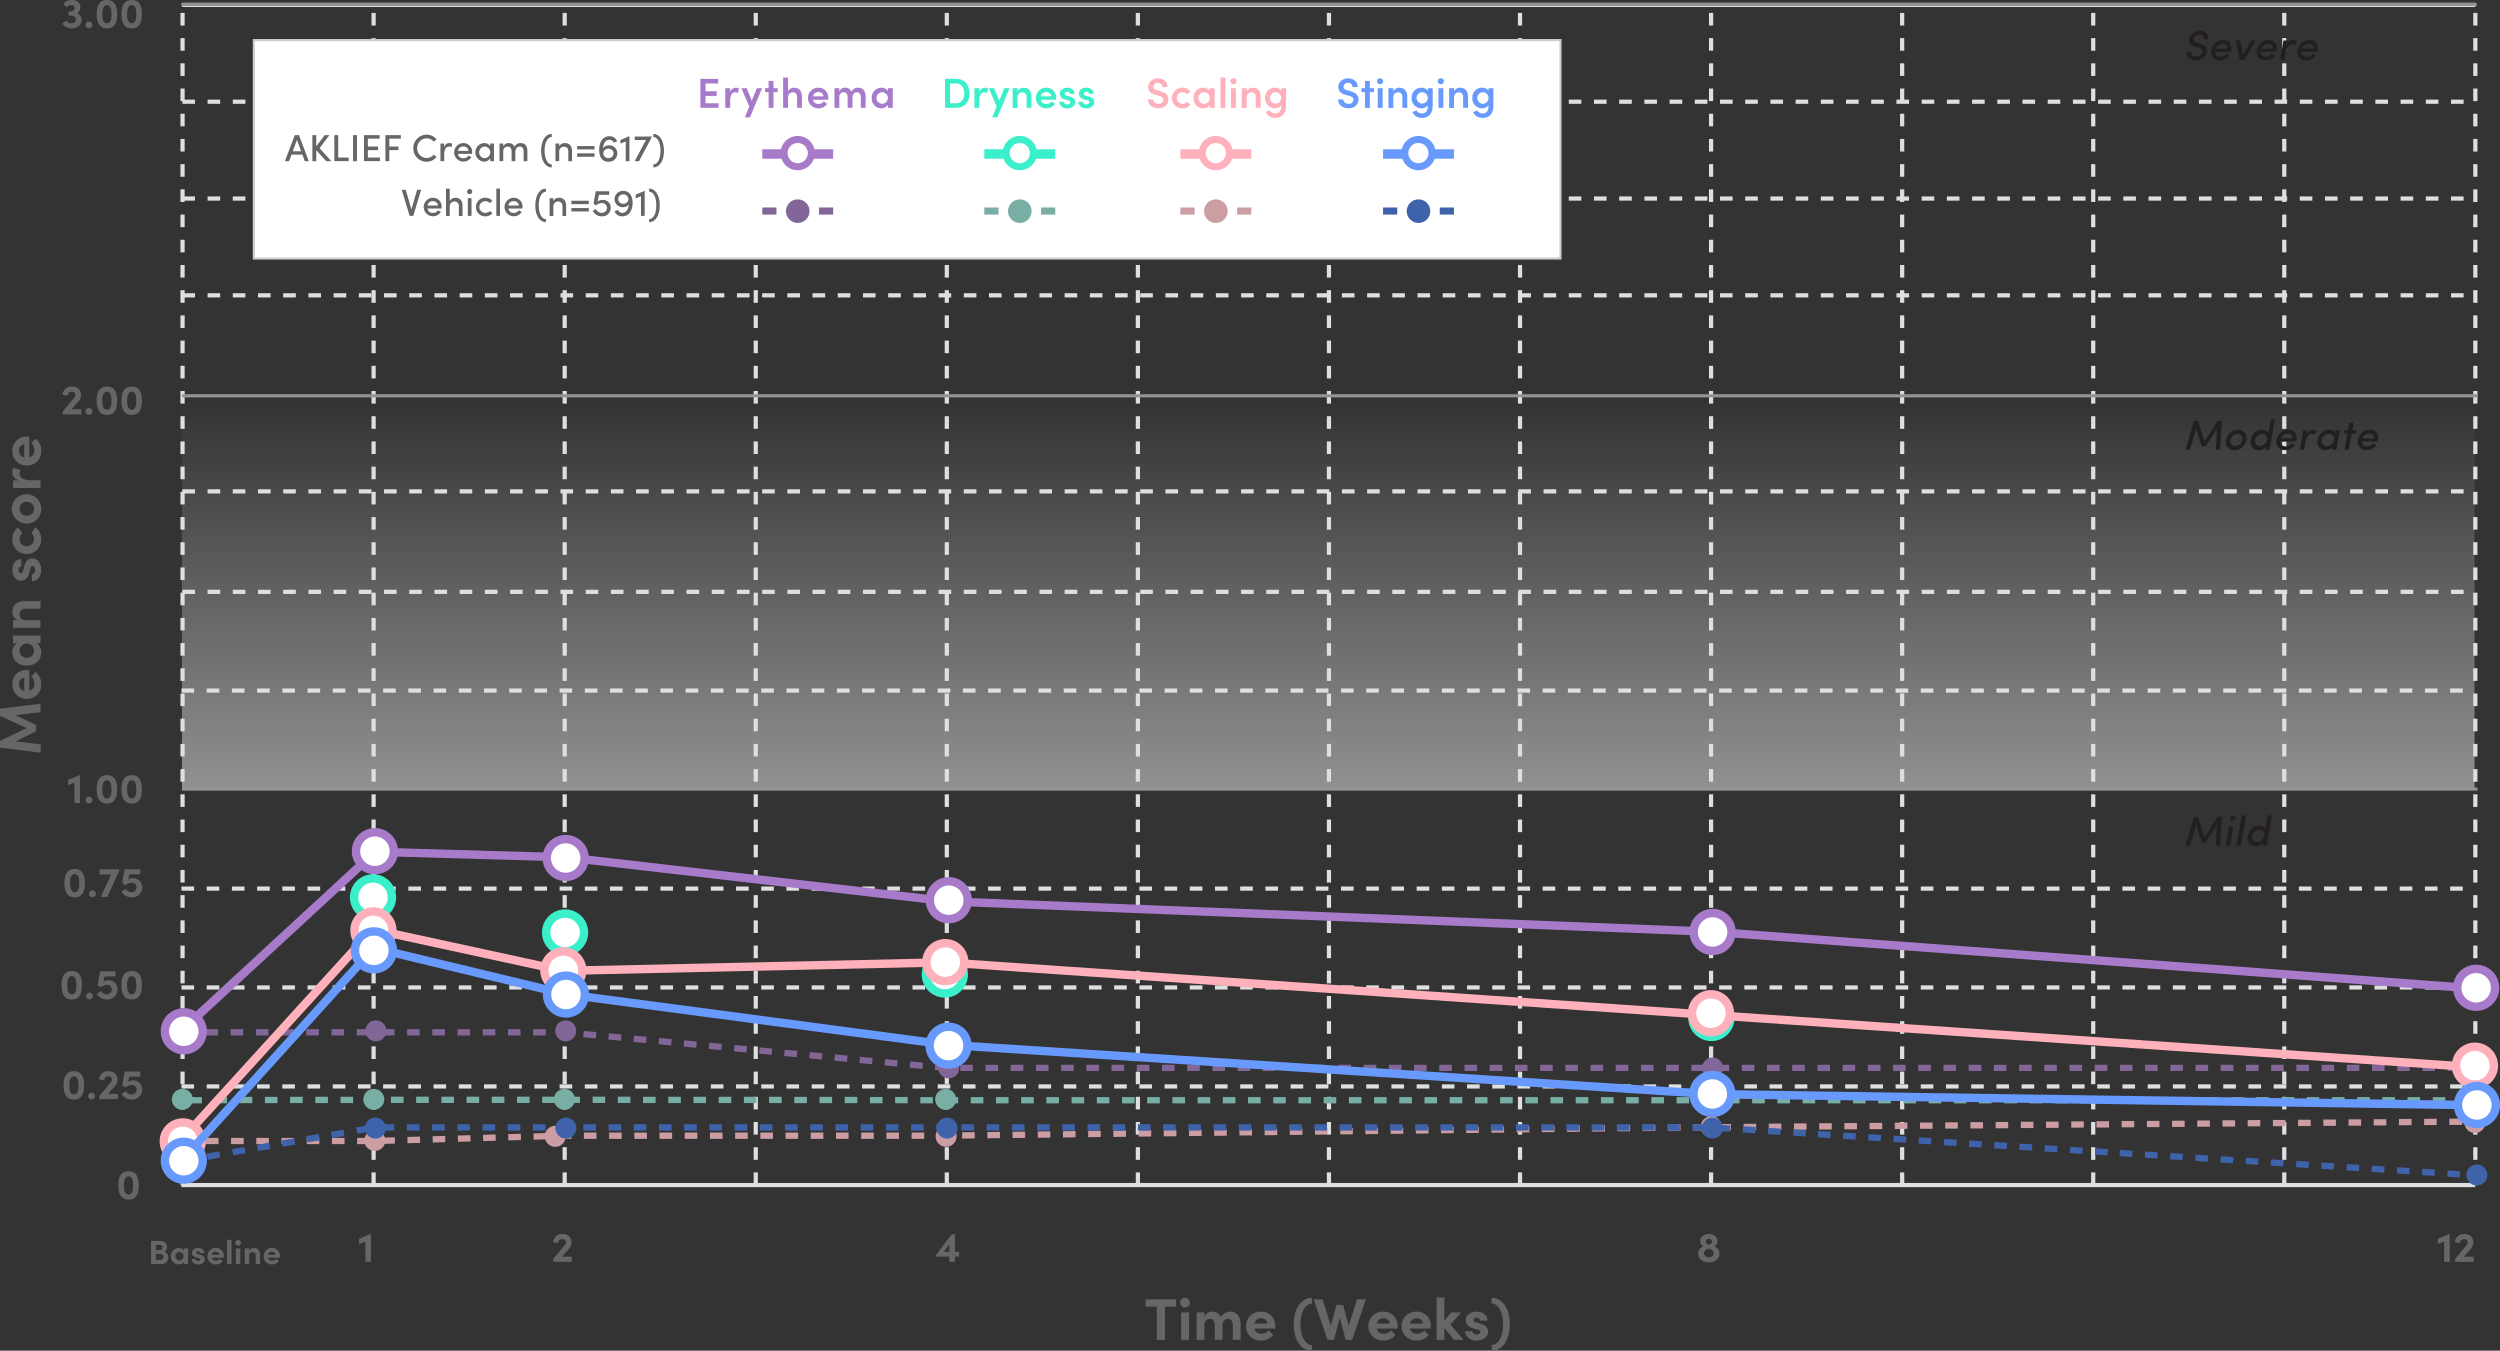
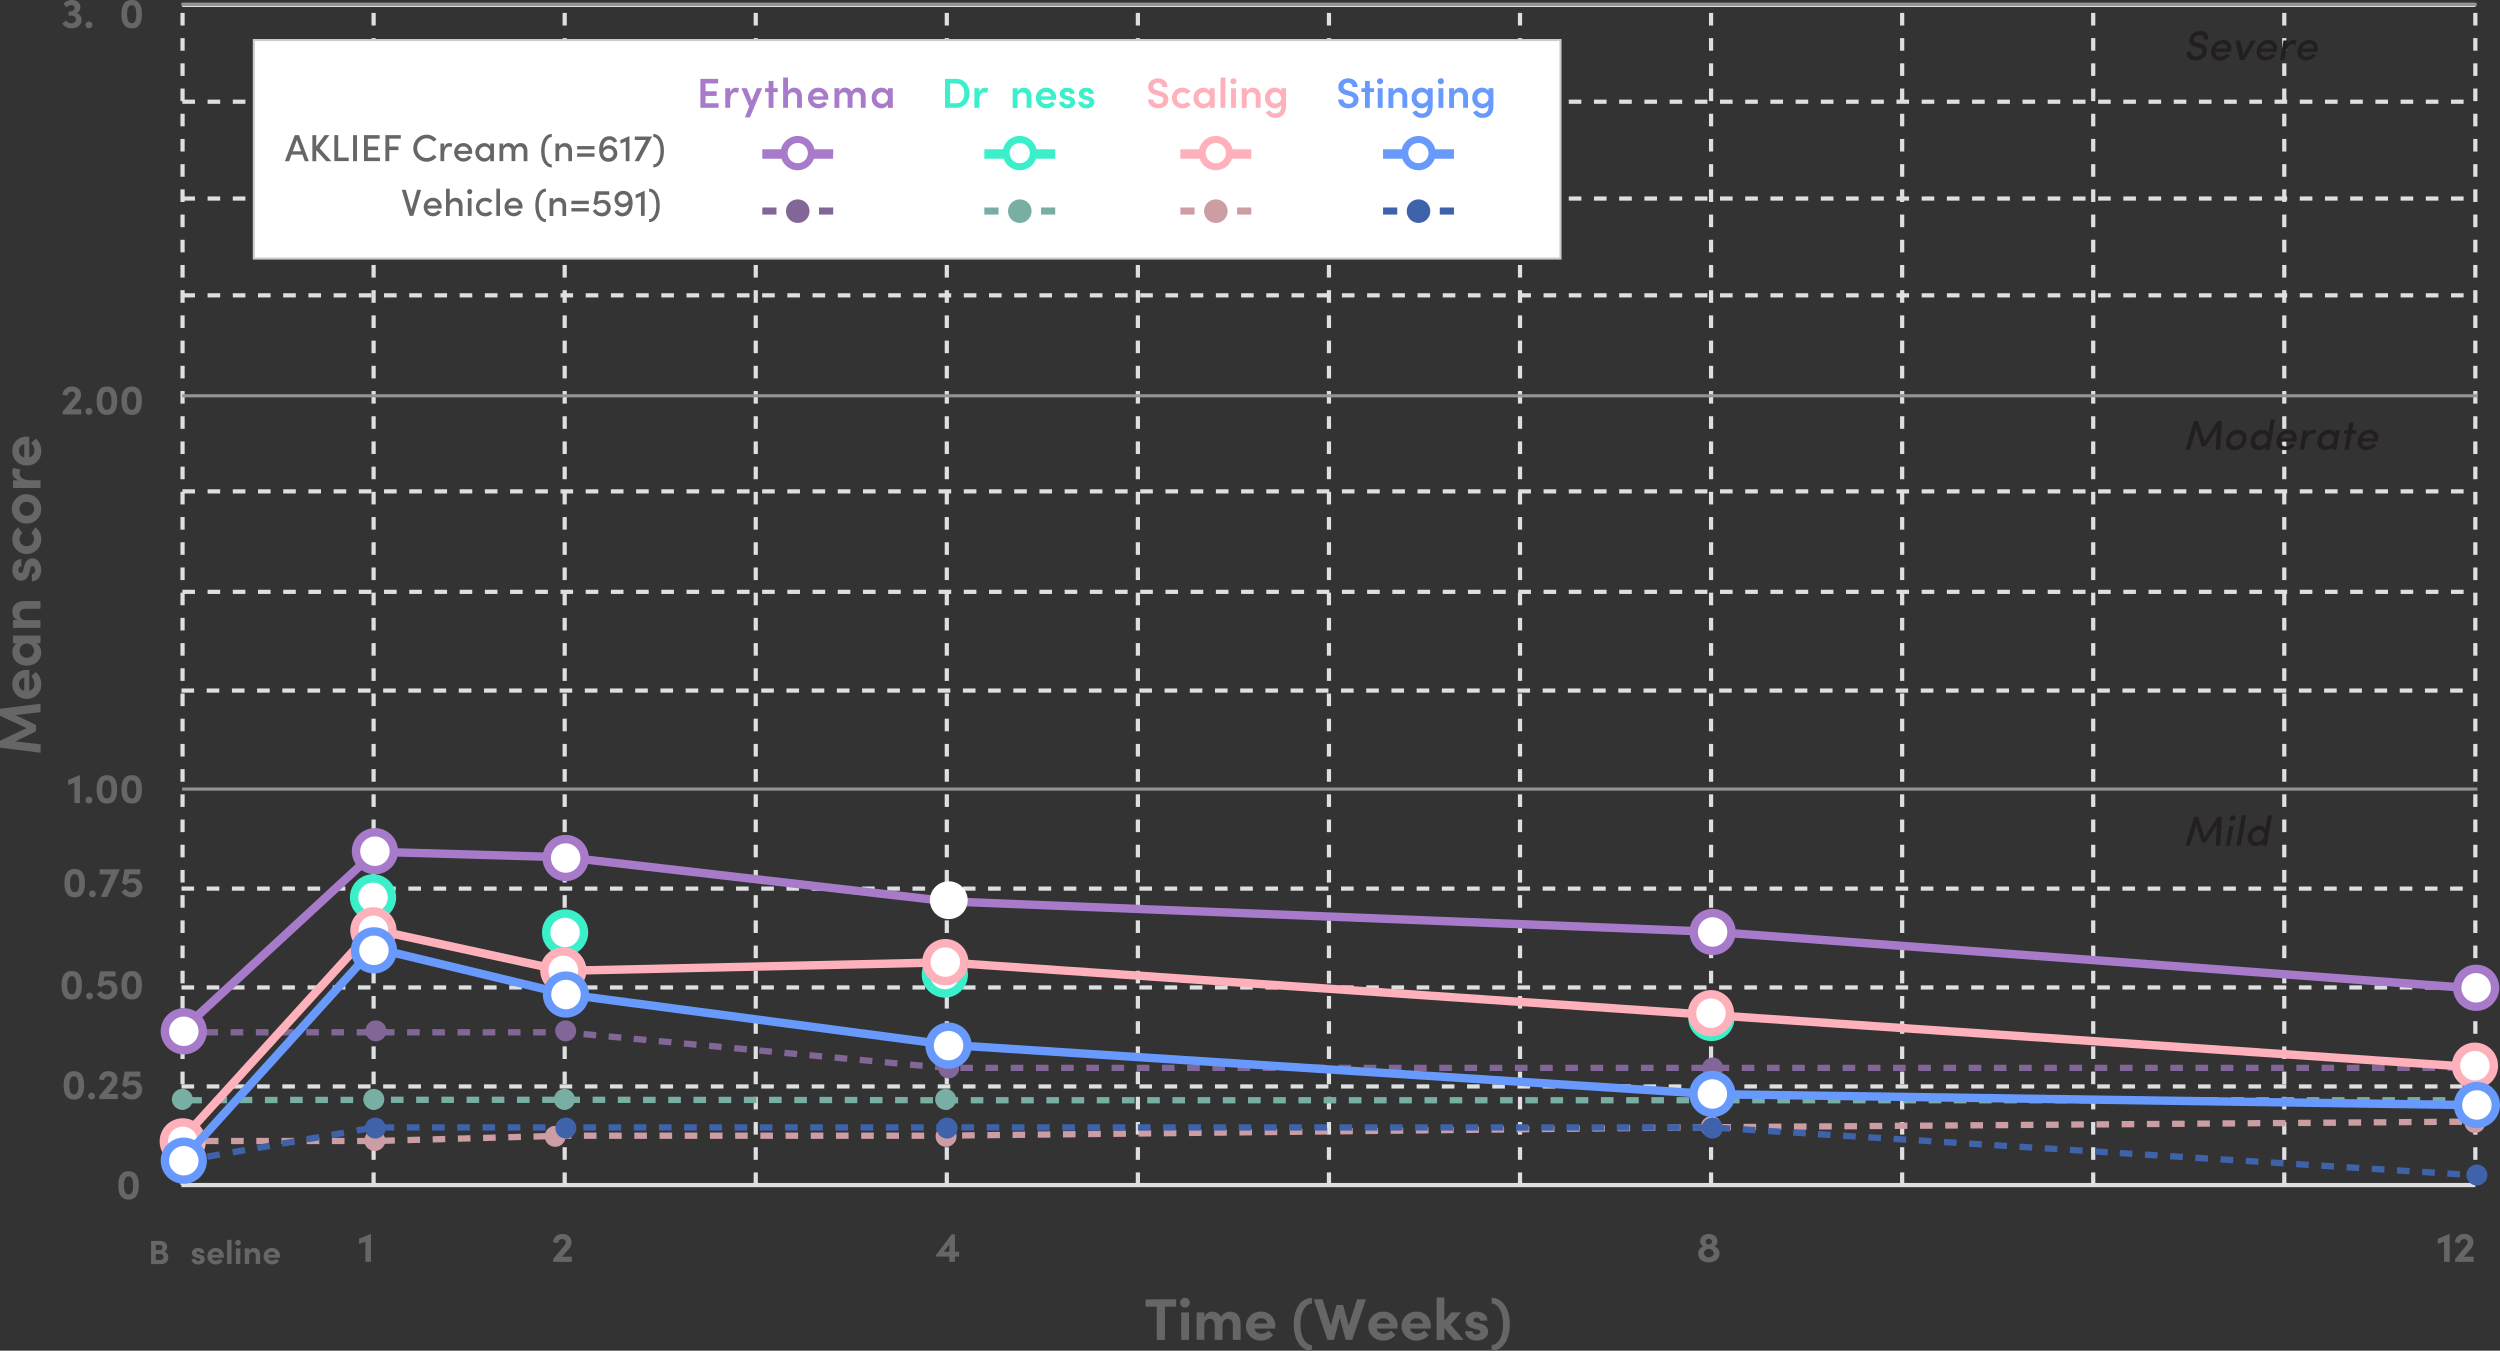
<svg xmlns="http://www.w3.org/2000/svg" viewBox="0 0 1190.07 642.96">
  <rect x="0" y="0" width="1190.07" height="642.96" fill="#333333" stroke="none" />
  <defs>
    <style>.cls-1{isolation:isolate;}.cls-2{mix-blend-mode:multiply;opacity:0.5;fill:url(#linear-gradient);}.cls-3,.cls-4{fill:#dedfe0;}.cls-4{opacity:0;}.cls-5{fill:#666;}.cls-6{fill:#231f20;}.cls-7{fill:#929497;}.cls-8{fill:#a77bca;}.cls-9{fill:#826697;}.cls-10{fill:#fff;}.cls-11{fill:#78aea3;}.cls-12{fill:#3cefcb;}.cls-13{fill:#cc9da3;}.cls-14{fill:#ffb1bb;}.cls-15{fill:#3e63ab;}.cls-16{fill:#689afd;}.cls-17{fill:#ccc;}</style>
    <linearGradient id="linear-gradient" x1="632.29" y1="375.62" x2="632.29" y2="190.71" gradientUnits="userSpaceOnUse">
      <stop offset="0" stop-color="#efeff2" />
      <stop offset="1" stop-color="#efeff2" stop-opacity="0" />
    </linearGradient>
  </defs>
  <g class="cls-1">
    <g id="Layer_2" data-name="Layer 2">
      <g id="legend">
-         <rect class="cls-2" x="86.62" y="190.71" width="1091.33" height="184.91" />
        <path class="cls-3" d="M1172.33,518.18h-6v-2h6Zm-12,0h-6v-2h6Zm-12,0h-6v-2h6Zm-12,0h-6v-2h6Zm-12,0h-6v-2h6Zm-12,0h-6v-2h6Zm-12,0h-6v-2h6Zm-12,0h-6v-2h6Zm-12,0h-6v-2h6Zm-12,0h-6v-2h6Zm-12,0h-6v-2h6Zm-12,0h-6v-2h6Zm-12,0h-6v-2h6Zm-12,0h-6v-2h6Zm-12,0h-6v-2h6Zm-12,0h-6v-2h6Zm-12,0h-6v-2h6Zm-12,0h-6v-2h6Zm-12,0h-6v-2h6Zm-12,0h-6v-2h6Zm-12,0h-6v-2h6Zm-12,0h-6v-2h6Zm-12,0h-6v-2h6Zm-12,0h-6v-2h6Zm-12,0h-6v-2h6Zm-12,0h-6v-2h6Zm-12,0h-6v-2h6Zm-12,0h-6v-2h6Zm-12,0h-6v-2h6Zm-12,0h-6v-2h6Zm-12,0h-6v-2h6Zm-12,0h-6v-2h6Zm-12,0h-6v-2h6Zm-12,0h-6v-2h6Zm-12,0h-6v-2h6Zm-12,0h-6v-2h6Zm-12,0h-6v-2h6Zm-12,0h-6v-2h6Zm-12,0h-6v-2h6Zm-12,0h-6v-2h6Zm-12,0h-6v-2h6Zm-12,0h-6v-2h6Zm-12,0h-6v-2h6Zm-12,0h-6v-2h6Zm-12,0h-6v-2h6Zm-12,0h-6v-2h6Zm-12,0h-6v-2h6Zm-12,0h-6v-2h6Zm-12,0h-6v-2h6Zm-12,0h-6v-2h6Zm-12,0h-6v-2h6Zm-12,0h-6v-2h6Zm-12,0h-6v-2h6Zm-12,0h-6v-2h6Zm-12,0h-6v-2h6Zm-12,0h-6v-2h6Zm-12,0h-6v-2h6Zm-12,0h-6v-2h6Zm-12,0h-6v-2h6Zm-12,0h-6v-2h6Zm-12,0h-6v-2h6Zm-12,0h-6v-2h6Zm-12,0h-6v-2h6Zm-12,0h-6v-2h6Zm-12,0h-6v-2h6Zm-12,0h-6v-2h6Zm-12,0h-6v-2h6Zm-12,0h-6v-2h6Zm-12,0h-6v-2h6Zm-12,0h-6v-2h6Zm-12,0h-6v-2h6Zm-12,0h-6v-2h6Zm-12,0h-6v-2h6Zm-12,0h-6v-2h6Zm-12,0h-6v-2h6Zm-12,0h-6v-2h6Zm-12,0h-6v-2h6Zm-12,0h-6v-2h6Zm-12,0h-6v-2h6Zm-12,0h-6v-2h6Zm-12,0h-6v-2h6Zm-12,0h-6v-2h6Zm-12,0h-6v-2h6Zm-12,0h-6v-2h6Zm-12,0h-6v-2h6Zm-12,0h-6v-2h6Zm-12,0h-6v-2h6Zm-12,0h-6v-2h6Zm-12,0h-6v-2h6Zm-12,0h-6v-2h6Zm-12,0h-6v-2h6Z" />
        <path class="cls-3" d="M1172.33,471.06h-6v-2h6Zm-12,0h-6v-2h6Zm-12,0h-6v-2h6Zm-12,0h-6v-2h6Zm-12,0h-6v-2h6Zm-12,0h-6v-2h6Zm-12,0h-6v-2h6Zm-12,0h-6v-2h6Zm-12,0h-6v-2h6Zm-12,0h-6v-2h6Zm-12,0h-6v-2h6Zm-12,0h-6v-2h6Zm-12,0h-6v-2h6Zm-12,0h-6v-2h6Zm-12,0h-6v-2h6Zm-12,0h-6v-2h6Zm-12,0h-6v-2h6Zm-12,0h-6v-2h6Zm-12,0h-6v-2h6Zm-12,0h-6v-2h6Zm-12,0h-6v-2h6Zm-12,0h-6v-2h6Zm-12,0h-6v-2h6Zm-12,0h-6v-2h6Zm-12,0h-6v-2h6Zm-12,0h-6v-2h6Zm-12,0h-6v-2h6Zm-12,0h-6v-2h6Zm-12,0h-6v-2h6Zm-12,0h-6v-2h6Zm-12,0h-6v-2h6Zm-12,0h-6v-2h6Zm-12,0h-6v-2h6Zm-12,0h-6v-2h6Zm-12,0h-6v-2h6Zm-12,0h-6v-2h6Zm-12,0h-6v-2h6Zm-12,0h-6v-2h6Zm-12,0h-6v-2h6Zm-12,0h-6v-2h6Zm-12,0h-6v-2h6Zm-12,0h-6v-2h6Zm-12,0h-6v-2h6Zm-12,0h-6v-2h6Zm-12,0h-6v-2h6Zm-12,0h-6v-2h6Zm-12,0h-6v-2h6Zm-12,0h-6v-2h6Zm-12,0h-6v-2h6Zm-12,0h-6v-2h6Zm-12,0h-6v-2h6Zm-12,0h-6v-2h6Zm-12,0h-6v-2h6Zm-12,0h-6v-2h6Zm-12,0h-6v-2h6Zm-12,0h-6v-2h6Zm-12,0h-6v-2h6Zm-12,0h-6v-2h6Zm-12,0h-6v-2h6Zm-12,0h-6v-2h6Zm-12,0h-6v-2h6Zm-12,0h-6v-2h6Zm-12,0h-6v-2h6Zm-12,0h-6v-2h6Zm-12,0h-6v-2h6Zm-12,0h-6v-2h6Zm-12,0h-6v-2h6Zm-12,0h-6v-2h6Zm-12,0h-6v-2h6Zm-12,0h-6v-2h6Zm-12,0h-6v-2h6Zm-12,0h-6v-2h6Zm-12,0h-6v-2h6Zm-12,0h-6v-2h6Zm-12,0h-6v-2h6Zm-12,0h-6v-2h6Zm-12,0h-6v-2h6Zm-12,0h-6v-2h6Zm-12,0h-6v-2h6Zm-12,0h-6v-2h6Zm-12,0h-6v-2h6Zm-12,0h-6v-2h6Zm-12,0h-6v-2h6Zm-12,0h-6v-2h6Zm-12,0h-6v-2h6Zm-12,0h-6v-2h6Zm-12,0h-6v-2h6Zm-12,0h-6v-2h6Zm-12,0h-6v-2h6Zm-12,0h-6v-2h6Zm-12,0h-6v-2h6Z" />
        <path class="cls-3" d="M1172.33,329.73h-6v-2h6Zm-12,0h-6v-2h6Zm-12,0h-6v-2h6Zm-12,0h-6v-2h6Zm-12,0h-6v-2h6Zm-12,0h-6v-2h6Zm-12,0h-6v-2h6Zm-12,0h-6v-2h6Zm-12,0h-6v-2h6Zm-12,0h-6v-2h6Zm-12,0h-6v-2h6Zm-12,0h-6v-2h6Zm-12,0h-6v-2h6Zm-12,0h-6v-2h6Zm-12,0h-6v-2h6Zm-12,0h-6v-2h6Zm-12,0h-6v-2h6Zm-12,0h-6v-2h6Zm-12,0h-6v-2h6Zm-12,0h-6v-2h6Zm-12,0h-6v-2h6Zm-12,0h-6v-2h6Zm-12,0h-6v-2h6Zm-12,0h-6v-2h6Zm-12,0h-6v-2h6Zm-12,0h-6v-2h6Zm-12,0h-6v-2h6Zm-12,0h-6v-2h6Zm-12,0h-6v-2h6Zm-12,0h-6v-2h6Zm-12,0h-6v-2h6Zm-12,0h-6v-2h6Zm-12,0h-6v-2h6Zm-12,0h-6v-2h6Zm-12,0h-6v-2h6Zm-12,0h-6v-2h6Zm-12,0h-6v-2h6Zm-12,0h-6v-2h6Zm-12,0h-6v-2h6Zm-12,0h-6v-2h6Zm-12,0h-6v-2h6Zm-12,0h-6v-2h6Zm-12,0h-6v-2h6Zm-12,0h-6v-2h6Zm-12,0h-6v-2h6Zm-12,0h-6v-2h6Zm-12,0h-6v-2h6Zm-12,0h-6v-2h6Zm-12,0h-6v-2h6Zm-12,0h-6v-2h6Zm-12,0h-6v-2h6Zm-12,0h-6v-2h6Zm-12,0h-6v-2h6Zm-12,0h-6v-2h6Zm-12,0h-6v-2h6Zm-12,0h-6v-2h6Zm-12,0h-6v-2h6Zm-12,0h-6v-2h6Zm-12,0h-6v-2h6Zm-12,0h-6v-2h6Zm-12,0h-6v-2h6Zm-12,0h-6v-2h6Zm-12,0h-6v-2h6Zm-12,0h-6v-2h6Zm-12,0h-6v-2h6Zm-12,0h-6v-2h6Zm-12,0h-6v-2h6Zm-12,0h-6v-2h6Zm-12,0h-6v-2h6Zm-12,0h-6v-2h6Zm-12,0h-6v-2h6Zm-12,0h-6v-2h6Zm-12,0h-6v-2h6Zm-12,0h-6v-2h6Zm-12,0h-6v-2h6Zm-12,0h-6v-2h6Zm-12,0h-6v-2h6Zm-12,0h-6v-2h6Zm-12,0h-6v-2h6Zm-12,0h-6v-2h6Zm-12,0h-6v-2h6Zm-12,0h-6v-2h6Zm-12,0h-6v-2h6Zm-12,0h-6v-2h6Zm-12,0h-6v-2h6Zm-12,0h-6v-2h6Zm-12,0h-6v-2h6Zm-12,0h-6v-2h6Zm-12,0h-6v-2h6Zm-12,0h-6v-2h6Zm-12,0h-6v-2h6Z" />
        <path class="cls-3" d="M1172.75,282.73h-6v-2h6Zm-12,0h-6v-2h6Zm-12,0h-6v-2h6Zm-12,0h-6v-2h6Zm-12,0h-6v-2h6Zm-12,0h-6v-2h6Zm-12,0h-6v-2h6Zm-12,0h-6v-2h6Zm-12,0h-6v-2h6Zm-12,0h-6v-2h6Zm-12,0h-6v-2h6Zm-12,0h-6v-2h6Zm-12,0h-6v-2h6Zm-12,0h-6v-2h6Zm-12,0h-6v-2h6Zm-12,0h-6v-2h6Zm-12,0h-6v-2h6Zm-12,0h-6v-2h6Zm-12,0h-6v-2h6Zm-12,0h-6v-2h6Zm-12,0h-6v-2h6Zm-12,0h-6v-2h6Zm-12,0h-6v-2h6Zm-12,0h-6v-2h6Zm-12,0h-6v-2h6Zm-12,0h-6v-2h6Zm-12,0h-6v-2h6Zm-12,0h-6v-2h6Zm-12,0h-6v-2h6Zm-12,0h-6v-2h6Zm-12,0h-6v-2h6Zm-12,0h-6v-2h6Zm-12,0h-6v-2h6Zm-12,0h-6v-2h6Zm-12,0h-6v-2h6Zm-12,0h-6v-2h6Zm-12,0h-6v-2h6Zm-12,0h-6v-2h6Zm-12,0h-6v-2h6Zm-12,0h-6v-2h6Zm-12,0h-6v-2h6Zm-12,0h-6v-2h6Zm-12,0h-6v-2h6Zm-12,0h-6v-2h6Zm-12,0h-6v-2h6Zm-12,0h-6v-2h6Zm-12,0h-6v-2h6Zm-12,0h-6v-2h6Zm-12,0h-6v-2h6Zm-12,0h-6v-2h6Zm-12,0h-6v-2h6Zm-12,0h-6v-2h6Zm-12,0h-6v-2h6Zm-12,0h-6v-2h6Zm-12,0h-6v-2h6Zm-12,0h-6v-2h6Zm-12,0h-6v-2h6Zm-12,0h-6v-2h6Zm-12,0h-6v-2h6Zm-12,0h-6v-2h6Zm-12,0h-6v-2h6Zm-12,0h-6v-2h6Zm-12,0h-6v-2h6Zm-12,0h-6v-2h6Zm-12,0h-6v-2h6Zm-12,0h-6v-2h6Zm-12,0h-6v-2h6Zm-12,0h-6v-2h6Zm-12,0h-6v-2h6Zm-12,0h-6v-2h6Zm-12,0h-6v-2h6Zm-12,0h-6v-2h6Zm-12,0h-6v-2h6Zm-12,0h-6v-2h6Zm-12,0h-6v-2h6Zm-12,0h-6v-2h6Zm-12,0h-6v-2h6Zm-12,0h-6v-2h6Zm-12,0h-6v-2h6Zm-12,0h-6v-2h6Zm-12,0h-6v-2h6Zm-12,0h-6v-2h6Zm-12,0h-6v-2h6Zm-12,0h-6v-2h6Zm-12,0h-6v-2h6Zm-12,0h-6v-2h6Zm-12,0h-6v-2h6Zm-12,0h-6v-2h6Zm-12,0h-6v-2h6Zm-12,0h-6v-2h6Zm-12,0h-6v-2h6Z" />
        <path class="cls-3" d="M1172.75,234.91h-6v-2h6Zm-12,0h-6v-2h6Zm-12,0h-6v-2h6Zm-12,0h-6v-2h6Zm-12,0h-6v-2h6Zm-12,0h-6v-2h6Zm-12,0h-6v-2h6Zm-12,0h-6v-2h6Zm-12,0h-6v-2h6Zm-12,0h-6v-2h6Zm-12,0h-6v-2h6Zm-12,0h-6v-2h6Zm-12,0h-6v-2h6Zm-12,0h-6v-2h6Zm-12,0h-6v-2h6Zm-12,0h-6v-2h6Zm-12,0h-6v-2h6Zm-12,0h-6v-2h6Zm-12,0h-6v-2h6Zm-12,0h-6v-2h6Zm-12,0h-6v-2h6Zm-12,0h-6v-2h6Zm-12,0h-6v-2h6Zm-12,0h-6v-2h6Zm-12,0h-6v-2h6Zm-12,0h-6v-2h6Zm-12,0h-6v-2h6Zm-12,0h-6v-2h6Zm-12,0h-6v-2h6Zm-12,0h-6v-2h6Zm-12,0h-6v-2h6Zm-12,0h-6v-2h6Zm-12,0h-6v-2h6Zm-12,0h-6v-2h6Zm-12,0h-6v-2h6Zm-12,0h-6v-2h6Zm-12,0h-6v-2h6Zm-12,0h-6v-2h6Zm-12,0h-6v-2h6Zm-12,0h-6v-2h6Zm-12,0h-6v-2h6Zm-12,0h-6v-2h6Zm-12,0h-6v-2h6Zm-12,0h-6v-2h6Zm-12,0h-6v-2h6Zm-12,0h-6v-2h6Zm-12,0h-6v-2h6Zm-12,0h-6v-2h6Zm-12,0h-6v-2h6Zm-12,0h-6v-2h6Zm-12,0h-6v-2h6Zm-12,0h-6v-2h6Zm-12,0h-6v-2h6Zm-12,0h-6v-2h6Zm-12,0h-6v-2h6Zm-12,0h-6v-2h6Zm-12,0h-6v-2h6Zm-12,0h-6v-2h6Zm-12,0h-6v-2h6Zm-12,0h-6v-2h6Zm-12,0h-6v-2h6Zm-12,0h-6v-2h6Zm-12,0h-6v-2h6Zm-12,0h-6v-2h6Zm-12,0h-6v-2h6Zm-12,0h-6v-2h6Zm-12,0h-6v-2h6Zm-12,0h-6v-2h6Zm-12,0h-6v-2h6Zm-12,0h-6v-2h6Zm-12,0h-6v-2h6Zm-12,0h-6v-2h6Zm-12,0h-6v-2h6Zm-12,0h-6v-2h6Zm-12,0h-6v-2h6Zm-12,0h-6v-2h6Zm-12,0h-6v-2h6Zm-12,0h-6v-2h6Zm-12,0h-6v-2h6Zm-12,0h-6v-2h6Zm-12,0h-6v-2h6Zm-12,0h-6v-2h6Zm-12,0h-6v-2h6Zm-12,0h-6v-2h6Zm-12,0h-6v-2h6Zm-12,0h-6v-2h6Zm-12,0h-6v-2h6Zm-12,0h-6v-2h6Zm-12,0h-6v-2h6Zm-12,0h-6v-2h6Zm-12,0h-6v-2h6Z" />
        <path class="cls-4" d="M1172.75,189.41h-6v-2h6Zm-12,0h-6v-2h6Zm-12,0h-6v-2h6Zm-12,0h-6v-2h6Zm-12,0h-6v-2h6Zm-12,0h-6v-2h6Zm-12,0h-6v-2h6Zm-12,0h-6v-2h6Zm-12,0h-6v-2h6Zm-12,0h-6v-2h6Zm-12,0h-6v-2h6Zm-12,0h-6v-2h6Zm-12,0h-6v-2h6Zm-12,0h-6v-2h6Zm-12,0h-6v-2h6Zm-12,0h-6v-2h6Zm-12,0h-6v-2h6Zm-12,0h-6v-2h6Zm-12,0h-6v-2h6Zm-12,0h-6v-2h6Zm-12,0h-6v-2h6Zm-12,0h-6v-2h6Zm-12,0h-6v-2h6Zm-12,0h-6v-2h6Zm-12,0h-6v-2h6Zm-12,0h-6v-2h6Zm-12,0h-6v-2h6Zm-12,0h-6v-2h6Zm-12,0h-6v-2h6Zm-12,0h-6v-2h6Zm-12,0h-6v-2h6Zm-12,0h-6v-2h6Zm-12,0h-6v-2h6Zm-12,0h-6v-2h6Zm-12,0h-6v-2h6Zm-12,0h-6v-2h6Zm-12,0h-6v-2h6Zm-12,0h-6v-2h6Zm-12,0h-6v-2h6Zm-12,0h-6v-2h6Zm-12,0h-6v-2h6Zm-12,0h-6v-2h6Zm-12,0h-6v-2h6Zm-12,0h-6v-2h6Zm-12,0h-6v-2h6Zm-12,0h-6v-2h6Zm-12,0h-6v-2h6Zm-12,0h-6v-2h6Zm-12,0h-6v-2h6Zm-12,0h-6v-2h6Zm-12,0h-6v-2h6Zm-12,0h-6v-2h6Zm-12,0h-6v-2h6Zm-12,0h-6v-2h6Zm-12,0h-6v-2h6Zm-12,0h-6v-2h6Zm-12,0h-6v-2h6Zm-12,0h-6v-2h6Zm-12,0h-6v-2h6Zm-12,0h-6v-2h6Zm-12,0h-6v-2h6Zm-12,0h-6v-2h6Zm-12,0h-6v-2h6Zm-12,0h-6v-2h6Zm-12,0h-6v-2h6Zm-12,0h-6v-2h6Zm-12,0h-6v-2h6Zm-12,0h-6v-2h6Zm-12,0h-6v-2h6Zm-12,0h-6v-2h6Zm-12,0h-6v-2h6Zm-12,0h-6v-2h6Zm-12,0h-6v-2h6Zm-12,0h-6v-2h6Zm-12,0h-6v-2h6Zm-12,0h-6v-2h6Zm-12,0h-6v-2h6Zm-12,0h-6v-2h6Zm-12,0h-6v-2h6Zm-12,0h-6v-2h6Zm-12,0h-6v-2h6Zm-12,0h-6v-2h6Zm-12,0h-6v-2h6Zm-12,0h-6v-2h6Zm-12,0h-6v-2h6Zm-12,0h-6v-2h6Zm-12,0h-6v-2h6Zm-12,0h-6v-2h6Zm-12,0h-6v-2h6Zm-12,0h-6v-2h6Zm-12,0h-6v-2h6Z" />
        <path class="cls-3" d="M1172.75,141.59h-6v-2h6Zm-12,0h-6v-2h6Zm-12,0h-6v-2h6Zm-12,0h-6v-2h6Zm-12,0h-6v-2h6Zm-12,0h-6v-2h6Zm-12,0h-6v-2h6Zm-12,0h-6v-2h6Zm-12,0h-6v-2h6Zm-12,0h-6v-2h6Zm-12,0h-6v-2h6Zm-12,0h-6v-2h6Zm-12,0h-6v-2h6Zm-12,0h-6v-2h6Zm-12,0h-6v-2h6Zm-12,0h-6v-2h6Zm-12,0h-6v-2h6Zm-12,0h-6v-2h6Zm-12,0h-6v-2h6Zm-12,0h-6v-2h6Zm-12,0h-6v-2h6Zm-12,0h-6v-2h6Zm-12,0h-6v-2h6Zm-12,0h-6v-2h6Zm-12,0h-6v-2h6Zm-12,0h-6v-2h6Zm-12,0h-6v-2h6Zm-12,0h-6v-2h6Zm-12,0h-6v-2h6Zm-12,0h-6v-2h6Zm-12,0h-6v-2h6Zm-12,0h-6v-2h6Zm-12,0h-6v-2h6Zm-12,0h-6v-2h6Zm-12,0h-6v-2h6Zm-12,0h-6v-2h6Zm-12,0h-6v-2h6Zm-12,0h-6v-2h6Zm-12,0h-6v-2h6Zm-12,0h-6v-2h6Zm-12,0h-6v-2h6Zm-12,0h-6v-2h6Zm-12,0h-6v-2h6Zm-12,0h-6v-2h6Zm-12,0h-6v-2h6Zm-12,0h-6v-2h6Zm-12,0h-6v-2h6Zm-12,0h-6v-2h6Zm-12,0h-6v-2h6Zm-12,0h-6v-2h6Zm-12,0h-6v-2h6Zm-12,0h-6v-2h6Zm-12,0h-6v-2h6Zm-12,0h-6v-2h6Zm-12,0h-6v-2h6Zm-12,0h-6v-2h6Zm-12,0h-6v-2h6Zm-12,0h-6v-2h6Zm-12,0h-6v-2h6Zm-12,0h-6v-2h6Zm-12,0h-6v-2h6Zm-12,0h-6v-2h6Zm-12,0h-6v-2h6Zm-12,0h-6v-2h6Zm-12,0h-6v-2h6Zm-12,0h-6v-2h6Zm-12,0h-6v-2h6Zm-12,0h-6v-2h6Zm-12,0h-6v-2h6Zm-12,0h-6v-2h6Zm-12,0h-6v-2h6Zm-12,0h-6v-2h6Zm-12,0h-6v-2h6Zm-12,0h-6v-2h6Zm-12,0h-6v-2h6Zm-12,0h-6v-2h6Zm-12,0h-6v-2h6Zm-12,0h-6v-2h6Zm-12,0h-6v-2h6Zm-12,0h-6v-2h6Zm-12,0h-6v-2h6Zm-12,0h-6v-2h6Zm-12,0h-6v-2h6Zm-12,0h-6v-2h6Zm-12,0h-6v-2h6Zm-12,0h-6v-2h6Zm-12,0h-6v-2h6Zm-12,0h-6v-2h6Zm-12,0h-6v-2h6Zm-12,0h-6v-2h6Zm-12,0h-6v-2h6Z" />
        <path class="cls-3" d="M1172.75,95.51h-6v-2h6Zm-12,0h-6v-2h6Zm-12,0h-6v-2h6Zm-12,0h-6v-2h6Zm-12,0h-6v-2h6Zm-12,0h-6v-2h6Zm-12,0h-6v-2h6Zm-12,0h-6v-2h6Zm-12,0h-6v-2h6Zm-12,0h-6v-2h6Zm-12,0h-6v-2h6Zm-12,0h-6v-2h6Zm-12,0h-6v-2h6Zm-12,0h-6v-2h6Zm-12,0h-6v-2h6Zm-12,0h-6v-2h6Zm-12,0h-6v-2h6Zm-12,0h-6v-2h6Zm-12,0h-6v-2h6Zm-12,0h-6v-2h6Zm-12,0h-6v-2h6Zm-12,0h-6v-2h6Zm-12,0h-6v-2h6Zm-12,0h-6v-2h6Zm-12,0h-6v-2h6Zm-12,0h-6v-2h6Zm-12,0h-6v-2h6Zm-12,0h-6v-2h6Zm-12,0h-6v-2h6Zm-12,0h-6v-2h6Zm-12,0h-6v-2h6Zm-12,0h-6v-2h6Zm-12,0h-6v-2h6Zm-12,0h-6v-2h6Zm-12,0h-6v-2h6Zm-12,0h-6v-2h6Zm-12,0h-6v-2h6Zm-12,0h-6v-2h6Zm-12,0h-6v-2h6Zm-12,0h-6v-2h6Zm-12,0h-6v-2h6Zm-12,0h-6v-2h6Zm-12,0h-6v-2h6Zm-12,0h-6v-2h6Zm-12,0h-6v-2h6Zm-12,0h-6v-2h6Zm-12,0h-6v-2h6Zm-12,0h-6v-2h6Zm-12,0h-6v-2h6Zm-12,0h-6v-2h6Zm-12,0h-6v-2h6Zm-12,0h-6v-2h6Zm-12,0h-6v-2h6Zm-12,0h-6v-2h6Zm-12,0h-6v-2h6Zm-12,0h-6v-2h6Zm-12,0h-6v-2h6Zm-12,0h-6v-2h6Zm-12,0h-6v-2h6Zm-12,0h-6v-2h6Zm-12,0h-6v-2h6Zm-12,0h-6v-2h6Zm-12,0h-6v-2h6Zm-12,0h-6v-2h6Zm-12,0h-6v-2h6Zm-12,0h-6v-2h6Zm-12,0h-6v-2h6Zm-12,0h-6v-2h6Zm-12,0h-6v-2h6Zm-12,0h-6v-2h6Zm-12,0h-6v-2h6Zm-12,0h-6v-2h6Zm-12,0h-6v-2h6Zm-12,0h-6v-2h6Zm-12,0h-6v-2h6Zm-12,0h-6v-2h6Zm-12,0h-6v-2h6Zm-12,0h-6v-2h6Zm-12,0h-6v-2h6Zm-12,0h-6v-2h6Zm-12,0h-6v-2h6Zm-12,0h-6v-2h6Zm-12,0h-6v-2h6Zm-12,0h-6v-2h6Zm-12,0h-6v-2h6Zm-12,0h-6v-2h6Zm-12,0h-6v-2h6Zm-12,0h-6v-2h6Zm-12,0h-6v-2h6Zm-12,0h-6v-2h6Zm-12,0h-6v-2h6Z" />
        <path class="cls-3" d="M1172.75,49.42h-6v-2h6Zm-12,0h-6v-2h6Zm-12,0h-6v-2h6Zm-12,0h-6v-2h6Zm-12,0h-6v-2h6Zm-12,0h-6v-2h6Zm-12,0h-6v-2h6Zm-12,0h-6v-2h6Zm-12,0h-6v-2h6Zm-12,0h-6v-2h6Zm-12,0h-6v-2h6Zm-12,0h-6v-2h6Zm-12,0h-6v-2h6Zm-12,0h-6v-2h6Zm-12,0h-6v-2h6Zm-12,0h-6v-2h6Zm-12,0h-6v-2h6Zm-12,0h-6v-2h6Zm-12,0h-6v-2h6Zm-12,0h-6v-2h6Zm-12,0h-6v-2h6Zm-12,0h-6v-2h6Zm-12,0h-6v-2h6Zm-12,0h-6v-2h6Zm-12,0h-6v-2h6Zm-12,0h-6v-2h6Zm-12,0h-6v-2h6Zm-12,0h-6v-2h6Zm-12,0h-6v-2h6Zm-12,0h-6v-2h6Zm-12,0h-6v-2h6Zm-12,0h-6v-2h6Zm-12,0h-6v-2h6Zm-12,0h-6v-2h6Zm-12,0h-6v-2h6Zm-12,0h-6v-2h6Zm-12,0h-6v-2h6Zm-12,0h-6v-2h6Zm-12,0h-6v-2h6Zm-12,0h-6v-2h6Zm-12,0h-6v-2h6Zm-12,0h-6v-2h6Zm-12,0h-6v-2h6Zm-12,0h-6v-2h6Zm-12,0h-6v-2h6Zm-12,0h-6v-2h6Zm-12,0h-6v-2h6Zm-12,0h-6v-2h6Zm-12,0h-6v-2h6Zm-12,0h-6v-2h6Zm-12,0h-6v-2h6Zm-12,0h-6v-2h6Zm-12,0h-6v-2h6Zm-12,0h-6v-2h6Zm-12,0h-6v-2h6Zm-12,0h-6v-2h6Zm-12,0h-6v-2h6Zm-12,0h-6v-2h6Zm-12,0h-6v-2h6Zm-12,0h-6v-2h6Zm-12,0h-6v-2h6Zm-12,0h-6v-2h6Zm-12,0h-6v-2h6Zm-12,0h-6v-2h6Zm-12,0h-6v-2h6Zm-12,0h-6v-2h6Zm-12,0h-6v-2h6Zm-12,0h-6v-2h6Zm-12,0h-6v-2h6Zm-12,0h-6v-2h6Zm-12,0h-6v-2h6Zm-12,0h-6v-2h6Zm-12,0h-6v-2h6Zm-12,0h-6v-2h6Zm-12,0h-6v-2h6Zm-12,0h-6v-2h6Zm-12,0h-6v-2h6Zm-12,0h-6v-2h6Zm-12,0h-6v-2h6Zm-12,0h-6v-2h6Zm-12,0h-6v-2h6Zm-12,0h-6v-2h6Zm-12,0h-6v-2h6Zm-12,0h-6v-2h6Zm-12,0h-6v-2h6Zm-12,0h-6v-2h6Zm-12,0h-6v-2h6Zm-12,0h-6v-2h6Zm-12,0h-6v-2h6Zm-12,0h-6v-2h6Zm-12,0h-6v-2h6Z" />
        <path class="cls-3" d="M1172.33,424h-6v-2h6Zm-12,0h-6v-2h6Zm-12,0h-6v-2h6Zm-12,0h-6v-2h6Zm-12,0h-6v-2h6Zm-12,0h-6v-2h6Zm-12,0h-6v-2h6Zm-12,0h-6v-2h6Zm-12,0h-6v-2h6Zm-12,0h-6v-2h6Zm-12,0h-6v-2h6Zm-12,0h-6v-2h6Zm-12,0h-6v-2h6Zm-12,0h-6v-2h6Zm-12,0h-6v-2h6Zm-12,0h-6v-2h6Zm-12,0h-6v-2h6Zm-12,0h-6v-2h6Zm-12,0h-6v-2h6Zm-12,0h-6v-2h6Zm-12,0h-6v-2h6Zm-12,0h-6v-2h6Zm-12,0h-6v-2h6Zm-12,0h-6v-2h6Zm-12,0h-6v-2h6Zm-12,0h-6v-2h6Zm-12,0h-6v-2h6Zm-12,0h-6v-2h6Zm-12,0h-6v-2h6Zm-12,0h-6v-2h6Zm-12,0h-6v-2h6Zm-12,0h-6v-2h6Zm-12,0h-6v-2h6Zm-12,0h-6v-2h6Zm-12,0h-6v-2h6Zm-12,0h-6v-2h6Zm-12,0h-6v-2h6Zm-12,0h-6v-2h6Zm-12,0h-6v-2h6Zm-12,0h-6v-2h6Zm-12,0h-6v-2h6Zm-12,0h-6v-2h6Zm-12,0h-6v-2h6Zm-12,0h-6v-2h6Zm-12,0h-6v-2h6Zm-12,0h-6v-2h6Zm-12,0h-6v-2h6Zm-12,0h-6v-2h6Zm-12,0h-6v-2h6Zm-12,0h-6v-2h6Zm-12,0h-6v-2h6Zm-12,0h-6v-2h6Zm-12,0h-6v-2h6Zm-12,0h-6v-2h6Zm-12,0h-6v-2h6Zm-12,0h-6v-2h6Zm-12,0h-6v-2h6Zm-12,0h-6v-2h6Zm-12,0h-6v-2h6Zm-12,0h-6v-2h6Zm-12,0h-6v-2h6Zm-12,0h-6v-2h6Zm-12,0h-6v-2h6Zm-12,0h-6v-2h6Zm-12,0h-6v-2h6Zm-12,0h-6v-2h6Zm-12,0h-6v-2h6Zm-12,0h-6v-2h6Zm-12,0h-6v-2h6Zm-12,0h-6v-2h6Zm-12,0h-6v-2h6Zm-12,0h-6v-2h6Zm-12,0h-6v-2h6Zm-12,0h-6v-2h6Zm-12,0h-6v-2h6Zm-12,0h-6v-2h6Zm-12,0h-6v-2h6Zm-12,0h-6v-2h6Zm-12,0h-6v-2h6Zm-12,0h-6v-2h6Zm-12,0h-6v-2h6Zm-12,0h-6v-2h6Zm-12,0h-6v-2h6Zm-12,0h-6v-2h6Zm-12,0h-6v-2h6Zm-12,0h-6v-2h6Zm-12,0h-6v-2h6Zm-12,0h-6v-2h6Zm-12,0h-6v-2h6Zm-12,0h-6v-2h6Zm-12,0h-6v-2h6Z" />
        <rect class="cls-3" x="86.33" y="563.12" width="1092" height="2" />
        <rect class="cls-3" x="86.75" y="1.34" width="1091.59" height="2" />
        <path class="cls-3" d="M87.9,564.11h-2v-6h2Zm0-12h-2v-6h2Zm0-12h-2v-6h2Zm0-12h-2v-6h2Zm0-12h-2v-6h2Zm0-12h-2v-6h2Zm0-12h-2v-6h2Zm0-12h-2v-6h2Zm0-12h-2v-6h2Zm0-12h-2v-6h2Zm0-12h-2v-6h2Zm0-12h-2v-6h2Zm0-12h-2v-6h2Zm0-12h-2v-6h2Zm0-12h-2v-6h2Zm0-12h-2v-6h2Zm0-12h-2v-6h2Zm0-12h-2v-6h2Zm0-12h-2v-6h2Zm0-12h-2v-6h2Zm0-12h-2v-6h2Zm0-12h-2v-6h2Zm0-12h-2v-6h2Zm0-12h-2v-6h2Zm0-12h-2v-6h2Zm0-12h-2v-6h2Zm0-12h-2v-6h2Zm0-12h-2v-6h2Zm0-12h-2v-6h2Zm0-12h-2v-6h2Zm0-12h-2v-6h2Zm0-12h-2v-6h2Zm0-12h-2v-6h2Zm0-12h-2v-6h2Zm0-12h-2v-6h2Zm0-12h-2v-6h2Zm0-12h-2v-6h2Zm0-12h-2v-6h2Zm0-12h-2v-6h2Zm0-12h-2v-6h2Zm0-12h-2v-6h2Zm0-12h-2v-6h2Zm0-12h-2v-6h2Zm0-12h-2v-6h2Zm0-12h-2v-6h2Zm0-12h-2v-6h2Zm0-12h-2v-6h2Z" />
        <path class="cls-3" d="M178.85,564.11h-2v-6h2Zm0-12h-2v-6h2Zm0-12h-2v-6h2Zm0-12h-2v-6h2Zm0-12h-2v-6h2Zm0-12h-2v-6h2Zm0-12h-2v-6h2Zm0-12h-2v-6h2Zm0-12h-2v-6h2Zm0-12h-2v-6h2Zm0-12h-2v-6h2Zm0-12h-2v-6h2Zm0-12h-2v-6h2Zm0-12h-2v-6h2Zm0-12h-2v-6h2Zm0-12h-2v-6h2Zm0-12h-2v-6h2Zm0-12h-2v-6h2Zm0-12h-2v-6h2Zm0-12h-2v-6h2Zm0-12h-2v-6h2Zm0-12h-2v-6h2Zm0-12h-2v-6h2Zm0-12h-2v-6h2Zm0-12h-2v-6h2Zm0-12h-2v-6h2Zm0-12h-2v-6h2Zm0-12h-2v-6h2Zm0-12h-2v-6h2Zm0-12h-2v-6h2Zm0-12h-2v-6h2Zm0-12h-2v-6h2Zm0-12h-2v-6h2Zm0-12h-2v-6h2Zm0-12h-2v-6h2Zm0-12h-2v-6h2Zm0-12h-2v-6h2Zm0-12h-2v-6h2Zm0-12h-2v-6h2Zm0-12h-2v-6h2Zm0-12h-2v-6h2Zm0-12h-2v-6h2Zm0-12h-2v-6h2Zm0-12h-2v-6h2Zm0-12h-2v-6h2Zm0-12h-2v-6h2Zm0-12h-2v-6h2Z" />
        <path class="cls-3" d="M269.81,564.11h-2v-6h2Zm0-12h-2v-6h2Zm0-12h-2v-6h2Zm0-12h-2v-6h2Zm0-12h-2v-6h2Zm0-12h-2v-6h2Zm0-12h-2v-6h2Zm0-12h-2v-6h2Zm0-12h-2v-6h2Zm0-12h-2v-6h2Zm0-12h-2v-6h2Zm0-12h-2v-6h2Zm0-12h-2v-6h2Zm0-12h-2v-6h2Zm0-12h-2v-6h2Zm0-12h-2v-6h2Zm0-12h-2v-6h2Zm0-12h-2v-6h2Zm0-12h-2v-6h2Zm0-12h-2v-6h2Zm0-12h-2v-6h2Zm0-12h-2v-6h2Zm0-12h-2v-6h2Zm0-12h-2v-6h2Zm0-12h-2v-6h2Zm0-12h-2v-6h2Zm0-12h-2v-6h2Zm0-12h-2v-6h2Zm0-12h-2v-6h2Zm0-12h-2v-6h2Zm0-12h-2v-6h2Zm0-12h-2v-6h2Zm0-12h-2v-6h2Zm0-12h-2v-6h2Zm0-12h-2v-6h2Zm0-12h-2v-6h2Zm0-12h-2v-6h2Zm0-12h-2v-6h2Zm0-12h-2v-6h2Zm0-12h-2v-6h2Zm0-12h-2v-6h2Zm0-12h-2v-6h2Zm0-12h-2v-6h2Zm0-12h-2v-6h2Zm0-12h-2v-6h2Zm0-12h-2v-6h2Zm0-12h-2v-6h2Z" />
        <path class="cls-3" d="M360.76,564.11h-2v-6h2Zm0-12h-2v-6h2Zm0-12h-2v-6h2Zm0-12h-2v-6h2Zm0-12h-2v-6h2Zm0-12h-2v-6h2Zm0-12h-2v-6h2Zm0-12h-2v-6h2Zm0-12h-2v-6h2Zm0-12h-2v-6h2Zm0-12h-2v-6h2Zm0-12h-2v-6h2Zm0-12h-2v-6h2Zm0-12h-2v-6h2Zm0-12h-2v-6h2Zm0-12h-2v-6h2Zm0-12h-2v-6h2Zm0-12h-2v-6h2Zm0-12h-2v-6h2Zm0-12h-2v-6h2Zm0-12h-2v-6h2Zm0-12h-2v-6h2Zm0-12h-2v-6h2Zm0-12h-2v-6h2Zm0-12h-2v-6h2Zm0-12h-2v-6h2Zm0-12h-2v-6h2Zm0-12h-2v-6h2Zm0-12h-2v-6h2Zm0-12h-2v-6h2Zm0-12h-2v-6h2Zm0-12h-2v-6h2Zm0-12h-2v-6h2Zm0-12h-2v-6h2Zm0-12h-2v-6h2Zm0-12h-2v-6h2Zm0-12h-2v-6h2Zm0-12h-2v-6h2Zm0-12h-2v-6h2Zm0-12h-2v-6h2Zm0-12h-2v-6h2Zm0-12h-2v-6h2Zm0-12h-2v-6h2Zm0-12h-2v-6h2Zm0-12h-2v-6h2Zm0-12h-2v-6h2Zm0-12h-2v-6h2Z" />
        <path class="cls-3" d="M451.71,564.11h-2v-6h2Zm0-12h-2v-6h2Zm0-12h-2v-6h2Zm0-12h-2v-6h2Zm0-12h-2v-6h2Zm0-12h-2v-6h2Zm0-12h-2v-6h2Zm0-12h-2v-6h2Zm0-12h-2v-6h2Zm0-12h-2v-6h2Zm0-12h-2v-6h2Zm0-12h-2v-6h2Zm0-12h-2v-6h2Zm0-12h-2v-6h2Zm0-12h-2v-6h2Zm0-12h-2v-6h2Zm0-12h-2v-6h2Zm0-12h-2v-6h2Zm0-12h-2v-6h2Zm0-12h-2v-6h2Zm0-12h-2v-6h2Zm0-12h-2v-6h2Zm0-12h-2v-6h2Zm0-12h-2v-6h2Zm0-12h-2v-6h2Zm0-12h-2v-6h2Zm0-12h-2v-6h2Zm0-12h-2v-6h2Zm0-12h-2v-6h2Zm0-12h-2v-6h2Zm0-12h-2v-6h2Zm0-12h-2v-6h2Zm0-12h-2v-6h2Zm0-12h-2v-6h2Zm0-12h-2v-6h2Zm0-12h-2v-6h2Zm0-12h-2v-6h2Zm0-12h-2v-6h2Zm0-12h-2v-6h2Zm0-12h-2v-6h2Zm0-12h-2v-6h2Zm0-12h-2v-6h2Zm0-12h-2v-6h2Zm0-12h-2v-6h2Zm0-12h-2v-6h2Zm0-12h-2v-6h2Zm0-12h-2v-6h2Z" />
        <path class="cls-3" d="M542.66,564.11h-2v-6h2Zm0-12h-2v-6h2Zm0-12h-2v-6h2Zm0-12h-2v-6h2Zm0-12h-2v-6h2Zm0-12h-2v-6h2Zm0-12h-2v-6h2Zm0-12h-2v-6h2Zm0-12h-2v-6h2Zm0-12h-2v-6h2Zm0-12h-2v-6h2Zm0-12h-2v-6h2Zm0-12h-2v-6h2Zm0-12h-2v-6h2Zm0-12h-2v-6h2Zm0-12h-2v-6h2Zm0-12h-2v-6h2Zm0-12h-2v-6h2Zm0-12h-2v-6h2Zm0-12h-2v-6h2Zm0-12h-2v-6h2Zm0-12h-2v-6h2Zm0-12h-2v-6h2Zm0-12h-2v-6h2Zm0-12h-2v-6h2Zm0-12h-2v-6h2Zm0-12h-2v-6h2Zm0-12h-2v-6h2Zm0-12h-2v-6h2Zm0-12h-2v-6h2Zm0-12h-2v-6h2Zm0-12h-2v-6h2Zm0-12h-2v-6h2Zm0-12h-2v-6h2Zm0-12h-2v-6h2Zm0-12h-2v-6h2Zm0-12h-2v-6h2Zm0-12h-2v-6h2Zm0-12h-2v-6h2Zm0-12h-2v-6h2Zm0-12h-2v-6h2Zm0-12h-2v-6h2Zm0-12h-2v-6h2Zm0-12h-2v-6h2Zm0-12h-2v-6h2Zm0-12h-2v-6h2Zm0-12h-2v-6h2Z" />
        <path class="cls-3" d="M633.62,564.11h-2v-6h2Zm0-12h-2v-6h2Zm0-12h-2v-6h2Zm0-12h-2v-6h2Zm0-12h-2v-6h2Zm0-12h-2v-6h2Zm0-12h-2v-6h2Zm0-12h-2v-6h2Zm0-12h-2v-6h2Zm0-12h-2v-6h2Zm0-12h-2v-6h2Zm0-12h-2v-6h2Zm0-12h-2v-6h2Zm0-12h-2v-6h2Zm0-12h-2v-6h2Zm0-12h-2v-6h2Zm0-12h-2v-6h2Zm0-12h-2v-6h2Zm0-12h-2v-6h2Zm0-12h-2v-6h2Zm0-12h-2v-6h2Zm0-12h-2v-6h2Zm0-12h-2v-6h2Zm0-12h-2v-6h2Zm0-12h-2v-6h2Zm0-12h-2v-6h2Zm0-12h-2v-6h2Zm0-12h-2v-6h2Zm0-12h-2v-6h2Zm0-12h-2v-6h2Zm0-12h-2v-6h2Zm0-12h-2v-6h2Zm0-12h-2v-6h2Zm0-12h-2v-6h2Zm0-12h-2v-6h2Zm0-12h-2v-6h2Zm0-12h-2v-6h2Zm0-12h-2v-6h2Zm0-12h-2v-6h2Zm0-12h-2v-6h2Zm0-12h-2v-6h2Zm0-12h-2v-6h2Zm0-12h-2v-6h2Zm0-12h-2v-6h2Zm0-12h-2v-6h2Zm0-12h-2v-6h2Zm0-12h-2v-6h2Z" />
        <path class="cls-3" d="M724.57,564.11h-2v-6h2Zm0-12h-2v-6h2Zm0-12h-2v-6h2Zm0-12h-2v-6h2Zm0-12h-2v-6h2Zm0-12h-2v-6h2Zm0-12h-2v-6h2Zm0-12h-2v-6h2Zm0-12h-2v-6h2Zm0-12h-2v-6h2Zm0-12h-2v-6h2Zm0-12h-2v-6h2Zm0-12h-2v-6h2Zm0-12h-2v-6h2Zm0-12h-2v-6h2Zm0-12h-2v-6h2Zm0-12h-2v-6h2Zm0-12h-2v-6h2Zm0-12h-2v-6h2Zm0-12h-2v-6h2Zm0-12h-2v-6h2Zm0-12h-2v-6h2Zm0-12h-2v-6h2Zm0-12h-2v-6h2Zm0-12h-2v-6h2Zm0-12h-2v-6h2Zm0-12h-2v-6h2Zm0-12h-2v-6h2Zm0-12h-2v-6h2Zm0-12h-2v-6h2Zm0-12h-2v-6h2Zm0-12h-2v-6h2Zm0-12h-2v-6h2Zm0-12h-2v-6h2Zm0-12h-2v-6h2Zm0-12h-2v-6h2Zm0-12h-2v-6h2Zm0-12h-2v-6h2Zm0-12h-2v-6h2Zm0-12h-2v-6h2Zm0-12h-2v-6h2Zm0-12h-2v-6h2Zm0-12h-2v-6h2Zm0-12h-2v-6h2Zm0-12h-2v-6h2Zm0-12h-2v-6h2Zm0-12h-2v-6h2Z" />
        <path class="cls-3" d="M815.52,564.11h-2v-6h2Zm0-12h-2v-6h2Zm0-12h-2v-6h2Zm0-12h-2v-6h2Zm0-12h-2v-6h2Zm0-12h-2v-6h2Zm0-12h-2v-6h2Zm0-12h-2v-6h2Zm0-12h-2v-6h2Zm0-12h-2v-6h2Zm0-12h-2v-6h2Zm0-12h-2v-6h2Zm0-12h-2v-6h2Zm0-12h-2v-6h2Zm0-12h-2v-6h2Zm0-12h-2v-6h2Zm0-12h-2v-6h2Zm0-12h-2v-6h2Zm0-12h-2v-6h2Zm0-12h-2v-6h2Zm0-12h-2v-6h2Zm0-12h-2v-6h2Zm0-12h-2v-6h2Zm0-12h-2v-6h2Zm0-12h-2v-6h2Zm0-12h-2v-6h2Zm0-12h-2v-6h2Zm0-12h-2v-6h2Zm0-12h-2v-6h2Zm0-12h-2v-6h2Zm0-12h-2v-6h2Zm0-12h-2v-6h2Zm0-12h-2v-6h2Zm0-12h-2v-6h2Zm0-12h-2v-6h2Zm0-12h-2v-6h2Zm0-12h-2v-6h2Zm0-12h-2v-6h2Zm0-12h-2v-6h2Zm0-12h-2v-6h2Zm0-12h-2v-6h2Zm0-12h-2v-6h2Zm0-12h-2v-6h2Zm0-12h-2v-6h2Zm0-12h-2v-6h2Zm0-12h-2v-6h2Zm0-12h-2v-6h2Z" />
        <path class="cls-3" d="M906.48,564.11h-2v-6h2Zm0-12h-2v-6h2Zm0-12h-2v-6h2Zm0-12h-2v-6h2Zm0-12h-2v-6h2Zm0-12h-2v-6h2Zm0-12h-2v-6h2Zm0-12h-2v-6h2Zm0-12h-2v-6h2Zm0-12h-2v-6h2Zm0-12h-2v-6h2Zm0-12h-2v-6h2Zm0-12h-2v-6h2Zm0-12h-2v-6h2Zm0-12h-2v-6h2Zm0-12h-2v-6h2Zm0-12h-2v-6h2Zm0-12h-2v-6h2Zm0-12h-2v-6h2Zm0-12h-2v-6h2Zm0-12h-2v-6h2Zm0-12h-2v-6h2Zm0-12h-2v-6h2Zm0-12h-2v-6h2Zm0-12h-2v-6h2Zm0-12h-2v-6h2Zm0-12h-2v-6h2Zm0-12h-2v-6h2Zm0-12h-2v-6h2Zm0-12h-2v-6h2Zm0-12h-2v-6h2Zm0-12h-2v-6h2Zm0-12h-2v-6h2Zm0-12h-2v-6h2Zm0-12h-2v-6h2Zm0-12h-2v-6h2Zm0-12h-2v-6h2Zm0-12h-2v-6h2Zm0-12h-2v-6h2Zm0-12h-2v-6h2Zm0-12h-2v-6h2Zm0-12h-2v-6h2Zm0-12h-2v-6h2Zm0-12h-2v-6h2Zm0-12h-2v-6h2Zm0-12h-2v-6h2Zm0-12h-2v-6h2Z" />
        <path class="cls-3" d="M997.43,564.11h-2v-6h2Zm0-12h-2v-6h2Zm0-12h-2v-6h2Zm0-12h-2v-6h2Zm0-12h-2v-6h2Zm0-12h-2v-6h2Zm0-12h-2v-6h2Zm0-12h-2v-6h2Zm0-12h-2v-6h2Zm0-12h-2v-6h2Zm0-12h-2v-6h2Zm0-12h-2v-6h2Zm0-12h-2v-6h2Zm0-12h-2v-6h2Zm0-12h-2v-6h2Zm0-12h-2v-6h2Zm0-12h-2v-6h2Zm0-12h-2v-6h2Zm0-12h-2v-6h2Zm0-12h-2v-6h2Zm0-12h-2v-6h2Zm0-12h-2v-6h2Zm0-12h-2v-6h2Zm0-12h-2v-6h2Zm0-12h-2v-6h2Zm0-12h-2v-6h2Zm0-12h-2v-6h2Zm0-12h-2v-6h2Zm0-12h-2v-6h2Zm0-12h-2v-6h2Zm0-12h-2v-6h2Zm0-12h-2v-6h2Zm0-12h-2v-6h2Zm0-12h-2v-6h2Zm0-12h-2v-6h2Zm0-12h-2v-6h2Zm0-12h-2v-6h2Zm0-12h-2v-6h2Zm0-12h-2v-6h2Zm0-12h-2v-6h2Zm0-12h-2v-6h2Zm0-12h-2v-6h2Zm0-12h-2v-6h2Zm0-12h-2v-6h2Zm0-12h-2v-6h2Zm0-12h-2v-6h2Zm0-12h-2v-6h2Z" />
        <path class="cls-3" d="M1088.38,564.11h-2v-6h2Zm0-12h-2v-6h2Zm0-12h-2v-6h2Zm0-12h-2v-6h2Zm0-12h-2v-6h2Zm0-12h-2v-6h2Zm0-12h-2v-6h2Zm0-12h-2v-6h2Zm0-12h-2v-6h2Zm0-12h-2v-6h2Zm0-12h-2v-6h2Zm0-12h-2v-6h2Zm0-12h-2v-6h2Zm0-12h-2v-6h2Zm0-12h-2v-6h2Zm0-12h-2v-6h2Zm0-12h-2v-6h2Zm0-12h-2v-6h2Zm0-12h-2v-6h2Zm0-12h-2v-6h2Zm0-12h-2v-6h2Zm0-12h-2v-6h2Zm0-12h-2v-6h2Zm0-12h-2v-6h2Zm0-12h-2v-6h2Zm0-12h-2v-6h2Zm0-12h-2v-6h2Zm0-12h-2v-6h2Zm0-12h-2v-6h2Zm0-12h-2v-6h2Zm0-12h-2v-6h2Zm0-12h-2v-6h2Zm0-12h-2v-6h2Zm0-12h-2v-6h2Zm0-12h-2v-6h2Zm0-12h-2v-6h2Zm0-12h-2v-6h2Zm0-12h-2v-6h2Zm0-12h-2v-6h2Zm0-12h-2v-6h2Zm0-12h-2v-6h2Zm0-12h-2v-6h2Zm0-12h-2v-6h2Zm0-12h-2v-6h2Zm0-12h-2v-6h2Zm0-12h-2v-6h2Zm0-12h-2v-6h2Z" />
        <path class="cls-3" d="M1179.33,564.11h-2v-6h2Zm0-12h-2v-6h2Zm0-12h-2v-6h2Zm0-12h-2v-6h2Zm0-12h-2v-6h2Zm0-12h-2v-6h2Zm0-12h-2v-6h2Zm0-12h-2v-6h2Zm0-12h-2v-6h2Zm0-12h-2v-6h2Zm0-12h-2v-6h2Zm0-12h-2v-6h2Zm0-12h-2v-6h2Zm0-12h-2v-6h2Zm0-12h-2v-6h2Zm0-12h-2v-6h2Zm0-12h-2v-6h2Zm0-12h-2v-6h2Zm0-12h-2v-6h2Zm0-12h-2v-6h2Zm0-12h-2v-6h2Zm0-12h-2v-6h2Zm0-12h-2v-6h2Zm0-12h-2v-6h2Zm0-12h-2v-6h2Zm0-12h-2v-6h2Zm0-12h-2v-6h2Zm0-12h-2v-6h2Zm0-12h-2v-6h2Zm0-12h-2v-6h2Zm0-12h-2v-6h2Zm0-12h-2v-6h2Zm0-12h-2v-6h2Zm0-12h-2v-6h2Zm0-12h-2v-6h2Zm0-12h-2v-6h2Zm0-12h-2v-6h2Zm0-12h-2v-6h2Zm0-12h-2v-6h2Zm0-12h-2v-6h2Zm0-12h-2v-6h2Zm0-12h-2v-6h2Zm0-12h-2v-6h2Zm0-12h-2v-6h2Zm0-12h-2v-6h2Zm0-12h-2v-6h2Zm0-12h-2v-6h2Z" />
        <path class="cls-5" d="M559.87,618.51V622h-5.32v15.85h-3.89V622h-5.32v-3.45Z" />
        <path class="cls-5" d="M561.78,620.22a2.32,2.32,0,1,1,2.32,2.21A2.25,2.25,0,0,1,561.78,620.22Zm.5,17.59V624.73H566v13.08Z" />
        <path class="cls-5" d="M590.56,630.64v7.17h-3.7v-7.06c0-2-1.06-2.91-2.35-2.91-1.57,0-2.57,1.09-2.57,3.53v6.44h-3.67v-7c0-2.08-1.07-3-2.3-3s-2.66.73-2.66,3.08v6.89h-3.67V624.73h3.67v2.55a3.66,3.66,0,0,1,3.7-2.89,4.42,4.42,0,0,1,4.2,2.58,5,5,0,0,1,4.37-2.58C588.85,624.39,590.56,626.72,590.56,630.64Z" />
        <path class="cls-5" d="M606.94,632.46h-9.83a3.2,3.2,0,0,0,3.36,2.43,4.66,4.66,0,0,0,3.45-1.54l2.12,2.16a7.3,7.3,0,0,1-5.79,2.63,6.88,6.88,0,1,1,0-13.75,6.54,6.54,0,0,1,6.8,6.67A13.8,13.8,0,0,1,606.94,632.46Zm-3.61-2.38a2.79,2.79,0,0,0-3-2.52,3,3,0,0,0-3.19,2.52Z" />
        <path class="cls-5" d="M624.5,643c-5.24,0-8.66-5.18-8.66-12.57s3.42-12.6,8.66-12.6v2.71c-2.47,0-5.44,2.94-5.44,9.89s3,9.88,5.44,9.88Z" />
        <path class="cls-5" d="M646,618.51h4.23l-6.56,19.3h-3.1l-2.8-10.48L635,637.81h-3.1l-6.53-19.3h4.2l3.92,12.58,2.72-9.86h3.16l2.66,9.86Z" />
        <path class="cls-5" d="M665.18,632.46h-9.83a3.19,3.19,0,0,0,3.36,2.43,4.64,4.64,0,0,0,3.44-1.54l2.13,2.16a7.3,7.3,0,0,1-5.79,2.63,6.88,6.88,0,1,1,0-13.75,6.54,6.54,0,0,1,6.8,6.67C665.26,631.42,665.23,631.87,665.18,632.46Zm-3.61-2.38a2.8,2.8,0,0,0-3-2.52,3,3,0,0,0-3.19,2.52Z" />
        <path class="cls-5" d="M681,632.46h-9.83a3.2,3.2,0,0,0,3.36,2.43,4.66,4.66,0,0,0,3.45-1.54l2.12,2.16a7.3,7.3,0,0,1-5.79,2.63,6.88,6.88,0,1,1,0-13.75,6.54,6.54,0,0,1,6.8,6.67A13.8,13.8,0,0,1,681,632.46Zm-3.61-2.38a2.79,2.79,0,0,0-3-2.52,3,3,0,0,0-3.19,2.52Z" />
        <path class="cls-5" d="M696.71,637.81h-4.57l-4.59-5.66v5.66h-3.67V617.62h3.67v11.11l3.3-4h4.71l-5.1,5.77Z" />
        <path class="cls-5" d="M697.46,633.69h3.45a1.71,1.71,0,0,0,1.93,1.57c1.06,0,1.87-.53,1.87-1.29,0-.56-.44-.84-1.42-1.09l-1.74-.42c-3.36-.9-3.81-2.77-3.81-4.15,0-2,2.1-3.92,5.13-3.92,2.38,0,5.18,1.15,5.15,4.26h-3.5a1.42,1.42,0,0,0-1.6-1.37c-.84,0-1.51.47-1.51,1.15s.56.92,1.29,1.12l2.15.56c3.14.84,3.53,2.8,3.53,3.86,0,2.74-2.8,4.17-5.49,4.17S697.49,636.57,697.46,633.69Z" />
        <path class="cls-5" d="M710.06,640.27c2.47,0,5.43-2.88,5.43-9.88s-3-9.89-5.43-9.89v-2.71c5.21,0,8.65,5.26,8.65,12.6S715.27,643,710.06,643Z" />
        <path class="cls-5" d="M176.36,587.41h.22v13.28h-2.64V591l-3,1.16v-2.46Z" />
        <path class="cls-5" d="M267.55,598.23h4.64v2.46h-8.82v-1.42l5.12-6.14a3.45,3.45,0,0,0,.9-1.78,1.57,1.57,0,0,0-1.74-1.5,1.94,1.94,0,0,0-2,1.9l-2.38-.4a4.22,4.22,0,0,1,4.46-3.94c2.62,0,4.32,1.58,4.32,4a5,5,0,0,1-1.44,3.32Z" />
        <path class="cls-5" d="M456.57,595.85v2.34h-2v2.5h-2.66v-2.5h-6.32v-.78l7.42-9.82h1.56v8.26Zm-7.24,0h2.58v-3.46Z" />
        <path class="cls-5" d="M818.54,596.77c0,2.46-2.24,4.16-5.08,4.16s-5.1-1.7-5.1-4.16a3.54,3.54,0,0,1,2.46-3.44,2.8,2.8,0,0,1-1.46-2.56c0-2,1.78-3.36,4.1-3.36s4.1,1.34,4.1,3.36a2.8,2.8,0,0,1-1.46,2.56A3.53,3.53,0,0,1,818.54,596.77Zm-2.7-.24a2.41,2.41,0,0,0-4.76,0,2.41,2.41,0,0,0,4.76,0Zm-3.94-5.46a1.57,1.57,0,0,0,3.12,0,1.57,1.57,0,0,0-3.12,0Z" />
        <path class="cls-5" d="M1165.89,587.41h.22v13.28h-2.64V591l-3,1.16v-2.46Z" />
        <path class="cls-5" d="M1172.89,598.23h4.64v2.46h-8.82v-1.42l5.12-6.14a3.45,3.45,0,0,0,.9-1.78,1.57,1.57,0,0,0-1.74-1.5,1.94,1.94,0,0,0-2,1.9l-2.38-.4a4.22,4.22,0,0,1,4.46-3.94c2.62,0,4.32,1.58,4.32,4a5,5,0,0,1-1.44,3.32Z" />
        <path class="cls-5" d="M56.31,564.29c0-3.78,1.09-6.76,4.91-6.76s4.84,3,4.84,6.76-1.06,6.76-4.84,6.76S56.31,568,56.31,564.29Zm7.07,0c0-2.42-.48-4.32-2.16-4.32S59,561.87,59,564.29s.52,4.32,2.24,4.32S63.38,566.67,63.38,564.29Z" />
        <path class="cls-5" d="M30.29,516.67c0-3.78,1.09-6.76,4.91-6.76s4.84,3,4.84,6.76-1.06,6.76-4.84,6.76S30.29,520.39,30.29,516.67Zm7.07,0c0-2.42-.48-4.32-2.16-4.32S33,514.25,33,516.67,33.48,521,35.2,521,37.36,519.05,37.36,516.67Z" />
        <path class="cls-5" d="M42,521.75a1.62,1.62,0,0,1,1.67-1.6,1.61,1.61,0,1,1-1.67,1.6Z" />
        <path class="cls-5" d="M51.44,520.73h4.64v2.46H47.25v-1.42l5.13-6.14a3.45,3.45,0,0,0,.9-1.78,1.57,1.57,0,0,0-1.74-1.5,1.94,1.94,0,0,0-2,1.9l-2.39-.4a4.23,4.23,0,0,1,4.47-3.94c2.62,0,4.32,1.58,4.32,4a5,5,0,0,1-1.44,3.32Z" />
        <path class="cls-5" d="M67.72,518.69a4.8,4.8,0,0,1-5.1,4.74,5.6,5.6,0,0,1-4.77-2.68l2-1.36A3.05,3.05,0,0,0,62.5,521a2.35,2.35,0,0,0,2.56-2.3,2.24,2.24,0,0,0-2.42-2.2,4.6,4.6,0,0,0-2.89,1.18l-1.54-1,1.14-6.6h7.47v2.44H61.54L61,515a4.31,4.31,0,0,1,6.7,3.66Z" />
        <path class="cls-5" d="M29.29,469c0-3.79,1.09-6.77,4.91-6.77S39,465.25,39,469,38,475.8,34.2,475.8,29.29,472.76,29.29,469Zm7.07,0c0-2.43-.48-4.33-2.16-4.33S32,466.61,32,469s.52,4.32,2.24,4.32S36.36,471.42,36.36,469Z" />
        <path class="cls-5" d="M41,474.12a1.62,1.62,0,0,1,1.67-1.6,1.61,1.61,0,1,1-1.67,1.6Z" />
        <path class="cls-5" d="M55.94,471.06a4.8,4.8,0,0,1-5.1,4.74,5.61,5.61,0,0,1-4.77-2.68l2-1.36a3.07,3.07,0,0,0,2.6,1.58,2.35,2.35,0,0,0,2.56-2.3,2.25,2.25,0,0,0-2.42-2.21A4.56,4.56,0,0,0,48,470l-1.55-1,1.15-6.61H55v2.44H49.76l-.52,2.52a4.29,4.29,0,0,1,2.4-.72A4.2,4.2,0,0,1,55.94,471.06Z" />
        <path class="cls-5" d="M57.81,469c0-3.79,1.09-6.77,4.91-6.77s4.84,3,4.84,6.77-1.06,6.76-4.84,6.76S57.81,472.76,57.81,469Zm7.07,0c0-2.43-.48-4.33-2.16-4.33s-2.24,1.9-2.24,4.33.52,4.32,2.24,4.32S64.88,471.42,64.88,469Z" />
        <path class="cls-5" d="M30.67,420.4c0-3.78,1.09-6.76,4.91-6.76s4.84,3,4.84,6.76-1.06,6.76-4.84,6.76S30.67,424.12,30.67,420.4Zm7.07,0c0-2.42-.48-4.32-2.16-4.32s-2.24,1.9-2.24,4.32.52,4.32,2.24,4.32S37.74,422.78,37.74,420.4Z" />
        <path class="cls-5" d="M42.39,425.48a1.62,1.62,0,0,1,1.67-1.6,1.61,1.61,0,1,1-1.67,1.6Z" />
        <path class="cls-5" d="M47.45,413.82h9.49v.26l-5.86,12.84H48l4.91-10.66H47.45Z" />
        <path class="cls-5" d="M67.72,422.42a4.8,4.8,0,0,1-5.1,4.74,5.6,5.6,0,0,1-4.77-2.68l2-1.36a3.05,3.05,0,0,0,2.6,1.58,2.35,2.35,0,0,0,2.56-2.3,2.24,2.24,0,0,0-2.42-2.2,4.6,4.6,0,0,0-2.89,1.18l-1.54-1,1.14-6.6h7.47v2.44H61.54L61,418.76a4.31,4.31,0,0,1,6.7,3.66Z" />
        <path class="cls-5" d="M37.84,369h.22v13.28H35.42v-9.72l-3,1.16v-2.46Z" />
        <path class="cls-5" d="M40.7,380.84a1.62,1.62,0,0,1,1.66-1.6,1.61,1.61,0,1,1,0,3.22A1.62,1.62,0,0,1,40.7,380.84Z" />
        <path class="cls-5" d="M46,375.76C46,372,47.12,369,50.94,369s4.84,3,4.84,6.76-1.06,6.76-4.84,6.76S46,379.48,46,375.76Zm7.07,0c0-2.42-.48-4.32-2.16-4.32s-2.24,1.9-2.24,4.32.52,4.32,2.24,4.32S53.1,378.14,53.1,375.76Z" />
        <path class="cls-5" d="M57.81,375.76c0-3.78,1.09-6.76,4.91-6.76s4.84,3,4.84,6.76-1.06,6.76-4.84,6.76S57.81,379.48,57.81,375.76Zm7.07,0c0-2.42-.48-4.32-2.16-4.32s-2.24,1.9-2.24,4.32.52,4.32,2.24,4.32S64.88,378.14,64.88,375.76Z" />
        <path class="cls-5" d="M34.06,194.82H38.7v2.46H29.88v-1.42L35,189.72a3.45,3.45,0,0,0,.9-1.78,1.57,1.57,0,0,0-1.74-1.5,1.94,1.94,0,0,0-2,1.9l-2.38-.4A4.22,4.22,0,0,1,34.26,184c2.62,0,4.32,1.58,4.32,4a5,5,0,0,1-1.44,3.32Z" />
        <path class="cls-5" d="M40.7,195.84a1.62,1.62,0,0,1,1.66-1.6,1.61,1.61,0,1,1,0,3.22A1.62,1.62,0,0,1,40.7,195.84Z" />
        <path class="cls-5" d="M46,190.76C46,187,47.12,184,50.94,184s4.84,3,4.84,6.76-1.06,6.76-4.84,6.76S46,194.48,46,190.76Zm7.07,0c0-2.42-.48-4.32-2.16-4.32s-2.24,1.9-2.24,4.32.52,4.32,2.24,4.32S53.1,193.14,53.1,190.76Z" />
        <path class="cls-5" d="M57.81,190.76c0-3.78,1.09-6.76,4.91-6.76s4.84,3,4.84,6.76-1.06,6.76-4.84,6.76S57.81,194.48,57.81,190.76Zm7.07,0c0-2.42-.48-4.32-2.16-4.32s-2.24,1.9-2.24,4.32.52,4.32,2.24,4.32S64.88,193.14,64.88,190.76Z" />
        <path class="cls-5" d="M38.84,9.48c0,2.36-2,4-4.84,4a4.87,4.87,0,0,1-4.31-2.3L31.52,9.8a2.9,2.9,0,0,0,2.36,1.32c1.36,0,2.28-.78,2.28-1.84s-.92-1.86-2.28-1.86H32.64v-2h.74c1.42,0,2.24-.76,2.18-1.68s-.72-1.3-1.68-1.3a2.92,2.92,0,0,0-2.22,1.06L30.21,1.84a5.13,5.13,0,0,1,4-1.84c2.3,0,4.1,1.4,4.06,3.62a2.94,2.94,0,0,1-1.72,2.6A3.41,3.41,0,0,1,38.84,9.48Z" />
        <path class="cls-5" d="M40.7,11.84a1.62,1.62,0,0,1,1.66-1.6,1.61,1.61,0,1,1,0,3.22A1.62,1.62,0,0,1,40.7,11.84Z" />
-         <path class="cls-5" d="M46,6.76C46,3,47.12,0,50.94,0s4.84,3,4.84,6.76-1.06,6.76-4.84,6.76S46,10.48,46,6.76Zm7.07,0c0-2.42-.48-4.32-2.16-4.32S48.7,4.34,48.7,6.76s.52,4.32,2.24,4.32S53.1,9.14,53.1,6.76Z" />
        <path class="cls-5" d="M57.81,6.76C57.81,3,58.9,0,62.72,0s4.84,3,4.84,6.76-1.06,6.76-4.84,6.76S57.81,10.48,57.81,6.76Zm7.07,0c0-2.42-.48-4.32-2.16-4.32s-2.24,1.9-2.24,4.32.52,4.32,2.24,4.32S64.88,9.14,64.88,6.76Z" />
        <path class="cls-5" d="M80.1,598.58a3.14,3.14,0,0,1-3.47,3.15H71.92v-11h4.37c2,0,3.24,1.19,3.24,2.85A2.24,2.24,0,0,1,78,595.84,2.62,2.62,0,0,1,80.1,598.58Zm-3.93-5.91h-2v2.42h2a1.09,1.09,0,0,0,1.13-1.22A1.07,1.07,0,0,0,76.17,592.67Zm.14,7.09a1.41,1.41,0,1,0,0-2.81H74.15v2.81Z" />
-         <path class="cls-5" d="M87.46,594.26h2.1v7.47h-2.1v-1.07A3,3,0,0,1,85,601.92a3.94,3.94,0,0,1,0-7.86,2.88,2.88,0,0,1,2.42,1.19ZM87.4,598a2,2,0,0,0-2-2,1.92,1.92,0,0,0-1.9,2,2,2,0,0,0,1.92,2A2,2,0,0,0,87.4,598Z" />
        <path class="cls-5" d="M91.2,599.38h2c0,.43.37.89,1.11.89s1.07-.3,1.07-.73-.26-.48-.82-.63l-1-.24c-1.92-.51-2.18-1.58-2.18-2.36,0-1.16,1.2-2.25,2.93-2.25,1.36,0,3,.66,2.95,2.44h-2a.82.82,0,0,0-.92-.79c-.48,0-.86.28-.86.66s.32.53.74.64l1.23.32c1.79.48,2,1.6,2,2.21,0,1.57-1.61,2.38-3.14,2.38S91.22,601,91.2,599.38Z" />
        <path class="cls-5" d="M106.45,598.67h-5.61a1.83,1.83,0,0,0,1.92,1.4,2.73,2.73,0,0,0,2-.88l1.21,1.23a4.18,4.18,0,0,1-3.31,1.5,3.93,3.93,0,1,1,0-7.86,3.74,3.74,0,0,1,3.89,3.81A6.52,6.52,0,0,1,106.45,598.67Zm-2.06-1.36a1.6,1.6,0,0,0-1.73-1.44,1.74,1.74,0,0,0-1.82,1.44Z" />
        <path class="cls-5" d="M108.11,601.73V590.19h2.1v11.54Z" />
        <path class="cls-5" d="M112,591.68a1.33,1.33,0,1,1,1.33,1.26A1.29,1.29,0,0,1,112,591.68Zm.29,10.05v-7.47h2.1v7.47Z" />
        <path class="cls-5" d="M123.83,597.63v4.1h-2.1v-4c0-1.17-.7-1.7-1.42-1.7a1.59,1.59,0,0,0-1.68,1.76v3.92h-2.1v-7.47h2.1v1.26a2.41,2.41,0,0,1,2.24-1.46C122.82,594.06,123.85,595.39,123.83,597.63Z" />
        <path class="cls-5" d="M133.2,598.67h-5.61a1.83,1.83,0,0,0,1.92,1.4,2.71,2.71,0,0,0,2-.88l1.21,1.23a4.18,4.18,0,0,1-3.31,1.5,3.93,3.93,0,1,1,0-7.86,3.74,3.74,0,0,1,3.89,3.81A6.52,6.52,0,0,1,133.2,598.67Zm-2.06-1.36a1.59,1.59,0,0,0-1.73-1.44,1.74,1.74,0,0,0-1.82,1.44Z" />
        <path class="cls-5" d="M19.29,335v4L7.34,340.4l9.77,4.71v3.05l-9.77,4.76,12,1.4v4L0,355.91v-3.3l12.66-6L0,340.74v-3.36Z" />
        <path class="cls-5" d="M13.94,319v9.83a3.2,3.2,0,0,0,2.44-3.36A4.68,4.68,0,0,0,14.84,322L17,319.88a7.3,7.3,0,0,1,2.63,5.79,6.67,6.67,0,0,1-6.86,7,6.72,6.72,0,0,1-6.89-6.95,6.54,6.54,0,0,1,6.66-6.8C12.91,318.9,13.36,318.93,13.94,319Zm-2.38,3.61a2.8,2.8,0,0,0-2.52,3,3,3,0,0,0,2.52,3.19Z" />
        <path class="cls-5" d="M6.22,306.24v-3.67H19.29v3.67H17.42a5.19,5.19,0,0,1,2.21,4.31c0,3.62-2.8,6.3-6.86,6.3s-6.89-2.63-6.89-6.38A5,5,0,0,1,8,306.24Zm6.55.11a3.44,3.44,0,0,0-3.47,3.42,3.37,3.37,0,0,0,3.47,3.33,3.4,3.4,0,0,0,3.44-3.36A3.45,3.45,0,0,0,12.77,306.35Z" />
        <path class="cls-5" d="M12.12,286.11h7.17v3.67h-7c-2,0-3,1.23-3,2.49a2.78,2.78,0,0,0,3.08,2.94h6.86v3.67H6.22v-3.67H8.43c-1.77-.56-2.55-2.63-2.55-3.92C5.88,287.87,8.2,286.08,12.12,286.11Z" />
        <path class="cls-5" d="M15.18,276.73v-3.44a1.72,1.72,0,0,0,1.56-1.94c0-1.06-.53-1.87-1.28-1.87-.56,0-.84.45-1.1,1.43l-.42,1.73c-.89,3.36-2.77,3.81-4.14,3.81-2,0-3.92-2.1-3.92-5.12,0-2.38,1.15-5.18,4.26-5.16v3.5a1.42,1.42,0,0,0-1.38,1.6c0,.84.48,1.51,1.15,1.51s.93-.56,1.12-1.28l.56-2.16c.84-3.14,2.8-3.53,3.87-3.53,2.74,0,4.17,2.8,4.17,5.49S18.06,276.7,15.18,276.73Z" />
        <path class="cls-5" d="M12.71,263.74a6.86,6.86,0,0,1-6.83-7.17,6.6,6.6,0,0,1,2.8-5.51l1.93,2.77a3.45,3.45,0,0,0-1.31,2.71A3.34,3.34,0,0,0,12.71,260a3.39,3.39,0,0,0,3.5-3.48,3.45,3.45,0,0,0-1.31-2.71l1.93-2.77a6.6,6.6,0,0,1,2.8,5.51A6.93,6.93,0,0,1,12.71,263.74Z" />
        <path class="cls-5" d="M12.77,249.24a7,7,0,1,1,6.86-7A6.84,6.84,0,0,1,12.77,249.24Zm0-10.34a3.31,3.31,0,1,0,0,6.61,3.31,3.31,0,1,0,0-6.61Z" />
        <path class="cls-5" d="M6.3,222.75l3.5.84a3.81,3.81,0,0,0-.48,1.87c0,1.88,1.77,3.17,5.49,3.17h4.48v3.67H6.22v-3.64H9c-2.19-.73-3.14-2.22-3.14-3.84A4.63,4.63,0,0,1,6.3,222.75Z" />
        <path class="cls-5" d="M13.94,207.91v9.83a3.21,3.21,0,0,0,2.44-3.36,4.68,4.68,0,0,0-1.54-3.45L17,208.8a7.32,7.32,0,0,1,2.63,5.8,6.66,6.66,0,0,1-6.86,7,6.72,6.72,0,0,1-6.89-6.94,6.54,6.54,0,0,1,6.66-6.81A14,14,0,0,1,13.94,207.91Zm-2.38,3.61a2.78,2.78,0,0,0-2.52,3,3.05,3.05,0,0,0,2.52,3.2Z" />
        <path class="cls-6" d="M1040.35,402.59l4.1-13.78h1.89l3,9.81,6.39-9.81h1.91l-.74,13.78h-2.12l.52-9.85-5.4,8.3-1.76,0-2.67-8.47-3,10Z" />
        <path class="cls-6" d="M1059.51,402.59l1.66-9.34h2l-1.66,9.34Zm2-13.12a1.53,1.53,0,0,1,.56-.93,1.67,1.67,0,0,1,1-.38,1.15,1.15,0,0,1,.91.38,1.08,1.08,0,0,1,.24.93,1.41,1.41,0,0,1-.56.92,1.58,1.58,0,0,1-1.05.38,1.16,1.16,0,0,1-.9-.37A1.05,1.05,0,0,1,1061.47,389.47Z" />
        <path class="cls-6" d="M1064.62,402.59l2.54-14.43h2.06l-2.54,14.43Z" />
        <path class="cls-6" d="M1070,397.93a6,6,0,0,1,1.1-2.58,5.6,5.6,0,0,1,2-1.72,5.3,5.3,0,0,1,2.43-.58,3.85,3.85,0,0,1,1.8.4,2.12,2.12,0,0,1,1.07,1.14l1.14-6.43h2L1079,402.59h-2l.23-1.35a3.76,3.76,0,0,1-1.49,1.14,4.79,4.79,0,0,1-1.92.4,4.12,4.12,0,0,1-1.73-.35,3.65,3.65,0,0,1-1.31-1,3.57,3.57,0,0,1-.74-1.54A4.92,4.92,0,0,1,1070,397.93Zm2.14-.05a2.45,2.45,0,0,0,.45,2.09,2.24,2.24,0,0,0,1.86.82,3.33,3.33,0,0,0,2.16-.79,3.44,3.44,0,0,0,1.2-2.11,2.76,2.76,0,0,0,0-1.22,2,2,0,0,0-.49-.9,2.66,2.66,0,0,0-.82-.54,2.63,2.63,0,0,0-1-.19,3.22,3.22,0,0,0-2.13.79A3.36,3.36,0,0,0,1072.16,397.88Z" />
        <path class="cls-6" d="M1041,24.58h2.12a1.83,1.83,0,0,0,.52,1.57,2.38,2.38,0,0,0,1.83.69,3.16,3.16,0,0,0,1.9-.54,2.63,2.63,0,0,0,1-1.34q.42-1.7-1.77-2.28l-1.67-.44q-3.24-.91-2.73-3.68a4.32,4.32,0,0,1,1-2,5.32,5.32,0,0,1,1.9-1.38,5.76,5.76,0,0,1,2.31-.48,5.21,5.21,0,0,1,1.72.28,3.42,3.42,0,0,1,1.28.81,2.75,2.75,0,0,1,.72,1.28,3.86,3.86,0,0,1,0,1.7h-2.12a1.56,1.56,0,0,0-.39-1.51,2.23,2.23,0,0,0-1.65-.57,3.05,3.05,0,0,0-1.74.53,2,2,0,0,0-.93,1.32c-.19.85.31,1.43,1.51,1.75l1.69.46a4.5,4.5,0,0,1,2.65,1.68,3.11,3.11,0,0,1,.27,2.66,4.78,4.78,0,0,1-1.91,2.7,5.82,5.82,0,0,1-3.43,1,4.79,4.79,0,0,1-2.42-.58,3.35,3.35,0,0,1-1.46-1.55A3.46,3.46,0,0,1,1041,24.58Z" />
        <path class="cls-6" d="M1052.65,23.89a5.66,5.66,0,0,1,2-3.51,5.6,5.6,0,0,1,3.66-1.33,3.8,3.8,0,0,1,3.12,1.32,4.18,4.18,0,0,1,.7,3.52c-.06.33-.11.59-.16.76h-7.43a2.13,2.13,0,0,0,.64,1.7A2.6,2.6,0,0,0,1057,27a3.63,3.63,0,0,0,1.56-.36,3.14,3.14,0,0,0,1.22-1c.27.15.79.39,1.56.74a5.34,5.34,0,0,1-2.1,1.79,6.19,6.19,0,0,1-2.66.6,3.91,3.91,0,0,1-3.18-1.36A4.13,4.13,0,0,1,1052.65,23.89Zm2.18-.74h5.42a2.19,2.19,0,0,0-.58-1.7,2.26,2.26,0,0,0-1.66-.61,3.36,3.36,0,0,0-2,.62A3.26,3.26,0,0,0,1054.83,23.15Z" />
        <path class="cls-6" d="M1064.17,19.25h2.17l1.48,6.72,3.85-6.72h2.2l-5.54,9.34h-2.1Z" />
        <path class="cls-6" d="M1074.32,23.89a5.66,5.66,0,0,1,2-3.51,5.6,5.6,0,0,1,3.66-1.33,3.8,3.8,0,0,1,3.12,1.32,4.18,4.18,0,0,1,.7,3.52c-.06.33-.11.59-.16.76h-7.43a2.13,2.13,0,0,0,.64,1.7,2.59,2.59,0,0,0,1.82.64,3.64,3.64,0,0,0,1.57-.36,3.14,3.14,0,0,0,1.22-1c.27.15.79.39,1.56.74a5.34,5.34,0,0,1-2.1,1.79,6.2,6.2,0,0,1-2.67.6,3.91,3.91,0,0,1-3.17-1.36A4.13,4.13,0,0,1,1074.32,23.89Zm2.18-.74h5.42a2.23,2.23,0,0,0-.58-1.7,2.26,2.26,0,0,0-1.66-.61,3.36,3.36,0,0,0-2,.62A3.21,3.21,0,0,0,1076.5,23.15Z" />
        <path class="cls-6" d="M1085.37,28.59l1.64-9.34h2.06l-.38,2.14c.74-1.56,1.74-2.34,3-2.34a4,4,0,0,1,.93.1,1.78,1.78,0,0,1,.64.26l-.65,1.9a2.79,2.79,0,0,0-1.34-.32,2.46,2.46,0,0,0-2.08,1.14,7.59,7.59,0,0,0-1.16,3.1l-.59,3.36Z" />
        <path class="cls-6" d="M1093.75,23.89a5.71,5.71,0,0,1,2-3.51,5.64,5.64,0,0,1,3.67-1.33,3.79,3.79,0,0,1,3.11,1.32,4.22,4.22,0,0,1,.71,3.52c-.06.33-.12.59-.17.76h-7.42a2.06,2.06,0,0,0,.64,1.7,2.57,2.57,0,0,0,1.82.64,3.67,3.67,0,0,0,1.57-.36,3.11,3.11,0,0,0,1.21-1c.28.15.8.39,1.56.74a5.2,5.2,0,0,1-2.1,1.79,6.19,6.19,0,0,1-2.66.6,3.93,3.93,0,0,1-3.18-1.36A4.13,4.13,0,0,1,1093.75,23.89Zm2.18-.74h5.42a2.19,2.19,0,0,0-.58-1.7,2.24,2.24,0,0,0-1.66-.61,3.31,3.31,0,0,0-2,.62A3.22,3.22,0,0,0,1095.93,23.15Z" />
        <path class="cls-6" d="M1040.35,214.09l4.1-13.78h1.89l3,9.81,6.39-9.81h1.91l-.74,13.78h-2.12l.52-9.85-5.4,8.3-1.76,0-2.67-8.47-3,10.05Z" />
        <path class="cls-6" d="M1059.71,209.39a5.59,5.59,0,0,1,2-3.5,5.67,5.67,0,0,1,3.69-1.34,4.61,4.61,0,0,1,1.82.34,3.84,3.84,0,0,1,1.39,1,3.43,3.43,0,0,1,.79,1.54,4.94,4.94,0,0,1,0,2,5.85,5.85,0,0,1-1.13,2.57,5.94,5.94,0,0,1-2.08,1.73,5.81,5.81,0,0,1-2.55.59,4.49,4.49,0,0,1-1.81-.35,3.57,3.57,0,0,1-2.15-2.53A5,5,0,0,1,1059.71,209.39Zm2,0a2.43,2.43,0,0,0,.45,2.1,2.32,2.32,0,0,0,1.87.8,3.28,3.28,0,0,0,2.15-.8,3.53,3.53,0,0,0,1.19-2.1,2.32,2.32,0,0,0-.46-2,2.36,2.36,0,0,0-1.88-.78,3.4,3.4,0,0,0-3.32,2.81Z" />
        <path class="cls-6" d="M1071.41,209.43a6.1,6.1,0,0,1,1.1-2.58,5.63,5.63,0,0,1,2-1.72,5.23,5.23,0,0,1,2.42-.58,3.85,3.85,0,0,1,1.8.4,2.18,2.18,0,0,1,1.08,1.14l1.14-6.43h2l-2.56,14.43h-2l.24-1.35a3.79,3.79,0,0,1-1.5,1.14,4.76,4.76,0,0,1-1.92.4,4,4,0,0,1-1.72-.35,3.46,3.46,0,0,1-2.06-2.51A5.1,5.1,0,0,1,1071.41,209.43Zm2.15-.05a2.45,2.45,0,0,0,.44,2.09,2.27,2.27,0,0,0,1.86.82,3.29,3.29,0,0,0,2.16-.79,3.44,3.44,0,0,0,1.2-2.11,2.77,2.77,0,0,0,0-1.22,2.07,2.07,0,0,0-.5-.9,2.54,2.54,0,0,0-.82-.54,2.62,2.62,0,0,0-1-.19,3.22,3.22,0,0,0-2.14.79A3.35,3.35,0,0,0,1073.56,209.38Z" />
        <path class="cls-6" d="M1083.7,209.39a5.67,5.67,0,0,1,2-3.51,5.6,5.6,0,0,1,3.66-1.33,3.79,3.79,0,0,1,3.11,1.32,4.18,4.18,0,0,1,.71,3.52c-.06.33-.12.59-.17.76h-7.42a2.09,2.09,0,0,0,.64,1.7,2.57,2.57,0,0,0,1.82.64,3.67,3.67,0,0,0,1.57-.36,3.11,3.11,0,0,0,1.21-1c.28.15.8.39,1.57.74a5.34,5.34,0,0,1-2.1,1.79,6.26,6.26,0,0,1-2.67.6,3.91,3.91,0,0,1-3.17-1.36A4.1,4.1,0,0,1,1083.7,209.39Zm2.18-.74h5.42a2.23,2.23,0,0,0-.57-1.7,2.28,2.28,0,0,0-1.66-.61,3.34,3.34,0,0,0-2,.62A3.22,3.22,0,0,0,1085.88,208.65Z" />
        <path class="cls-6" d="M1094.75,214.09l1.64-9.34h2.07l-.38,2.14c.73-1.56,1.73-2.34,3-2.34a3.93,3.93,0,0,1,.92.1,1.85,1.85,0,0,1,.65.26l-.66,1.9a2.75,2.75,0,0,0-1.33-.32,2.45,2.45,0,0,0-2.08,1.14,7.59,7.59,0,0,0-1.16,3.1l-.59,3.36Z" />
        <path class="cls-6" d="M1103.18,209.41a5.88,5.88,0,0,1,1.11-2.57,5.74,5.74,0,0,1,2-1.71,5.4,5.4,0,0,1,2.44-.58,4,4,0,0,1,1.74.38,2.18,2.18,0,0,1,1.12,1.14l.23-1.32h2l-1.64,9.34h-2l.23-1.34a3.82,3.82,0,0,1-1.52,1.13,4.75,4.75,0,0,1-1.88.4,4.32,4.32,0,0,1-1.74-.34,3.89,3.89,0,0,1-1.34-1,3.58,3.58,0,0,1-.76-1.55A4.83,4.83,0,0,1,1103.18,209.41Zm2.12,0a2.42,2.42,0,0,0,.47,2.09,2.33,2.33,0,0,0,1.89.82,3.43,3.43,0,0,0,3.38-2.9,2.32,2.32,0,0,0-.5-2.08,2.47,2.47,0,0,0-1.86-.77,3.32,3.32,0,0,0-2.17.79A3.37,3.37,0,0,0,1105.3,209.38Z" />
        <path class="cls-6" d="M1115.73,206.45l.3-1.7h1.67l.62-3.54h2.06l-.62,3.54h2l-.31,1.7h-2l-1.33,7.64h-2.06l1.33-7.64Z" />
        <path class="cls-6" d="M1122.45,209.39a5.72,5.72,0,0,1,2-3.51,5.6,5.6,0,0,1,3.66-1.33,3.79,3.79,0,0,1,3.11,1.32,4.18,4.18,0,0,1,.71,3.52c-.06.33-.12.59-.17.76h-7.42a2.09,2.09,0,0,0,.64,1.7,2.57,2.57,0,0,0,1.82.64,3.67,3.67,0,0,0,1.57-.36,3.11,3.11,0,0,0,1.21-1c.28.15.8.39,1.57.74a5.34,5.34,0,0,1-2.1,1.79,6.26,6.26,0,0,1-2.67.6,3.91,3.91,0,0,1-3.17-1.36A4.1,4.1,0,0,1,1122.45,209.39Zm2.18-.74h5.42a2.23,2.23,0,0,0-.57-1.7,2.28,2.28,0,0,0-1.66-.61,3.34,3.34,0,0,0-2,.62A3.22,3.22,0,0,0,1124.63,208.65Z" />
        <rect class="cls-7" x="86.7" y="374.87" width="1092.64" height="1.5" />
        <rect class="cls-7" x="86.7" y="187.66" width="1092.64" height="1.5" />
        <rect class="cls-7" x="86.33" y="1.37" width="1092.64" height="1.5" />
        <path class="cls-8" d="M85.92,492.94a2,2,0,0,1-1.35-3.47L177.28,404a1.94,1.94,0,0,1,1.42-.52l90.73,2.63h.17l182,21,363.53,14.46,363.66,27a2,2,0,0,1-.29,4l-363.6-27L451.42,431.1h-.15l-182-21-89.84-2.6-92.11,85A2,2,0,0,1,85.92,492.94Z" />
        <path class="cls-9" d="M1179.35,509.83h-2.23v-3h2.22Zm-722.22,0v-3h6v3Zm714,0h-6v-3h6Zm-702,0v-3h6v3Zm690,0h-6v-3h6Zm-678,0v-3h6v3Zm666,0h-6v-3h6Zm-654,0v-3h6v3Zm642,0h-6v-3h6Zm-630,0v-3h6v3Zm618,0h-6v-3h6Zm-606,0v-3h6v3Zm594,0h-6v-3h6Zm-582,0v-3h6v3Zm570,0h-6v-3h6Zm-558,0v-3h6v3Zm546,0h-6v-3h6Zm-534,0v-3h6v3Zm522,0h-6v-3h6Zm-510,0v-3h6v3Zm498,0h-6v-3h6Zm-486,0v-3h6v3Zm474,0h-6v-3h6Zm-462,0v-3h6v3Zm450,0h-6v-3h6Zm-438,0v-3h6v3Zm426,0h-6v-3h6Zm-576.13,0-6-.56.28-3,6,.55Zm162.14,0v-3h6v3Zm402,0h-6v-3h6Zm-390,0v-3h6v3Zm378,0h-6v-3h6Zm-366,0v-3h6v3Zm354,0h-6v-3h6Zm-342,0v-3h6v3Zm330,0h-6v-3h6Zm-318,0v-3h6v3Zm306,0h-6v-3h6Zm-294,0v-3h6v3Zm282,0h-6v-3h6Zm-270,0v-3h6v3Zm258,0h-6v-3h6Zm-246,0v-3h6v3Zm234,0h-6v-3h6Zm-222,0v-3h6v3Zm210,0h-6v-3h6Zm-198,0v-3h6v3Zm186,0h-6v-3h6Zm-174,0v-3h6v3Zm162,0h-6v-3h6Zm-150,0v-3h6v3Zm138,0h-6v-3h6Zm-126,0v-3h6v3Zm114,0h-6v-3h6Zm-102,0v-3h6v3Zm90,0h-6v-3h6Zm-78,0v-3h6v3Zm66,0h-6v-3h6Zm-54,0v-3h6v3Zm42,0h-6v-3h6Zm-30,0v-3h6v3Zm18,0h-6v-3h6Zm-384.08-1-6-.56.28-3,6,.56Zm-12-1.11-6-.56.28-3,6,.56Zm-11.95-1.12-6-.56.28-3,6,.56Zm-11.94-1.12-6-.56.28-3,6,.55Zm-11.95-1.12-6-.55.28-3,6,.56Zm-11.95-1.11-6-.56.28-3,6,.56Zm-11.95-1.12-6-.56.28-3,6,.56Zm-11.94-1.12-6-.56.28-3,6,.55Zm-12-1.12-6-.55.28-3,6,.56Zm-11.95-1.11-6-.56.27-3,6,.56Zm-11.95-1.12-6-.56.28-3,6,.56Zm-11.95-1.12-6-.56.28-3,6,.56Zm-11.94-1.12-6-.55.28-3,6,.56Zm-11.95-1.11-6-.56.28-3,6,.56Zm-12-1.12-2.8-.26h-3.05v-3l3.25,0,2.87.26Zm-11.85-.29-6,0v-3l6,0Zm-12,0-6,0v-3l6,0Zm-12,0-6,0v-3l6,0Zm-12,0-6,0v-3l6,0Zm-12,0-6,0v-3l6,0Zm-12,0-6,0v-3l6,0Zm-12,0-6,0v-3l6,0Zm-12,0h-6v-3h6Zm-12,0h-6v-3h6Zm-12,0h-6v-3h6Zm-12,0h-6v-3h6Zm-12,0h-6v-3h6Zm-12,0h-6v-3h6Zm-12,0h-6v-3h6Zm-12,0h-6v-3h6Z" />
        <circle class="cls-10" cx="87.5" cy="490.92" r="9" />
        <path class="cls-8" d="M87.5,501.92a11,11,0,1,1,11-11A11,11,0,0,1,87.5,501.92Zm0-18a7,7,0,1,0,7,7A7,7,0,0,0,87.5,483.92Z" />
        <circle class="cls-10" cx="178.48" cy="405.2" r="9" />
        <path class="cls-8" d="M178.48,416.2a11,11,0,1,1,11-11A11,11,0,0,1,178.48,416.2Zm0-18a7,7,0,1,0,7,7A7,7,0,0,0,178.48,398.2Z" />
        <circle class="cls-9" cx="178.94" cy="490.72" r="5" />
        <circle class="cls-9" cx="269.28" cy="490.72" r="5" />
        <circle class="cls-9" cx="451.63" cy="508.37" r="5" />
        <circle class="cls-9" cx="815.25" cy="508.37" r="5" />
        <circle class="cls-9" cx="1178.72" cy="508.37" r="5" />
        <circle class="cls-10" cx="269.28" cy="408.44" r="9" />
        <path class="cls-8" d="M269.28,419.44a11,11,0,1,1,11-11A11,11,0,0,1,269.28,419.44Zm0-18a7,7,0,1,0,7,7A7,7,0,0,0,269.28,401.44Z" />
        <circle class="cls-10" cx="451.65" cy="428.52" r="9" />
-         <path class="cls-8" d="M451.65,439.52a11,11,0,1,1,11-11A11,11,0,0,1,451.65,439.52Zm0-18a7,7,0,1,0,7,7A7,7,0,0,0,451.65,421.52Z" />
        <circle class="cls-10" cx="815.25" cy="443.65" r="9" />
        <path class="cls-8" d="M815.25,454.65a11,11,0,1,1,11-11A11,11,0,0,1,815.25,454.65Zm0-18a7,7,0,1,0,7,7A7,7,0,0,0,815.25,436.65Z" />
        <circle class="cls-10" cx="1178.72" cy="470.22" r="9" />
        <path class="cls-8" d="M1178.72,481.22a11,11,0,1,1,11-11A11,11,0,0,1,1178.72,481.22Zm0-18a7,7,0,1,0,7,7A7,7,0,0,0,1178.72,463.22Z" />
        <path class="cls-11" d="M1176.06,525.25h-6v-3h6Zm-12,0h-6v-3h6Zm-12,0h-6v-3h6Zm-12,0h-6v-3h6Zm-12,0h-6v-3h6Zm-12,0h-6v-3h6Zm-12,0h-6v-3h6Zm-12,0h-6v-3h6Zm-12,0h-6v-3h6Zm-12,0h-6v-3h6Zm-12,0h-6v-3h6Zm-12,0h-6v-3h6Zm-12,0h-6v-3h6Zm-12,0h-6v-3h6Zm-12,0h-6v-3h6Zm-12,0h-6v-3h6Zm-12,0h-6v-3h6Zm-12,0h-6v-3h6Zm-12,0h-6v-3h6Zm-12,0h-6v-3h6Zm-12,0h-6v-3h6Zm-12,0h-6v-3h6Zm-12,0h-6v-3h6Zm-12,0h-6v-3h6Zm-12,0h-6v-3h6Zm-12,0h-6v-3h6Zm-12,0h-6v-3h6Zm-12,0h-6v-3h6Zm-12,0h-6v-3h6Zm-12,0h-6v-3h6Zm-12,0h-6v-3h6Zm-12,0h-6v-3h6Zm-12,0h-6v-3h6Zm-12,0h-6v-3h6Zm-12,0h-6v-3h6Zm-12,0h-6v-3h6Zm-12,0h-6v-3h6Zm-12,0h-6v-3h6Zm-12,0h-6v-3h6Zm-12,0h-6v-3h6Zm-12,0h-6v-3h6Zm-12,0h-6v-3h6Zm-12,0h-6v-3h6Zm-12,0h-6v-3h6Zm-12,0h-6v-3h6Zm-12,0h-6v-3h6Zm-12,0h-6v-3h6Zm-12,0h-6v-3h6Zm-12,0h-6v-3h6Zm-12,0h-6v-3h6Zm-12,0h-6v-3h6Zm-12,0h-6v-3h6Zm-12,0h-6v-3h6Zm-12,0h-6v-3h6Zm-12,0h-6v-3h6Zm-12,0h-6v-3h6Zm-12,0h-6v-3h6Zm-12,0h-6v-3h6Zm-12,0h-6v-3h6Zm-12,0h-6v-3h6Zm-12,0h-6v-3h6Zm-366,0,0-3,6,0,0,3Zm354,0-6,0v-3l6,0Zm-12-.06-6,0v-3l6,0Zm-330,0,0-3,6,0,0,3Zm318,0-6,0v-3l6,0Zm-306-.05,0-3,6,0,0,3Zm294,0-6,0v-3l6,0Zm-12,0-6,0v-3l6,0Zm-270,0,0-3,6,0,0,3Zm258,0-6,0v-3l6,0Zm-12-.05-6,0v-3l6,0Zm-234,0,0-3,6,0,0,3Zm222,0-6,0v-3l6,0Zm-210,0,0-3,6,0,0,3Zm198,0-6,0v-3l6,0Zm-12,0-6,0v-3l6,0Zm-174,0,0-3,6,0,0,3Zm162,0-6,0v-3l6,0Zm-150,0,0-3,6,0v3Zm138,0-6,0v-3l6,0Zm-126-.05v-3h6v3Zm114,0-6,0v-3l6,0Zm-102,0v-3h6v3Zm12,0v-3h6v3Zm78,0-6,0v-3l6,0Zm-66,0v-3l6,0v3Zm12,0v-3h6v3Zm12,0v-3h6v3Zm30,0-6,0v-3l6,0Zm-18,0v-3h6v3Z" />
        <circle class="cls-11" cx="86.8" cy="523.33" r="5" />
        <circle class="cls-11" cx="450.15" cy="523.33" r="5" />
        <circle class="cls-11" cx="814.4" cy="523.33" r="5" />
        <circle class="cls-11" cx="1178.47" cy="523.33" r="5" />
        <circle class="cls-11" cx="268.68" cy="523.33" r="5" />
        <circle class="cls-11" cx="177.94" cy="523.33" r="5" />
        <circle class="cls-10" cx="177.57" cy="427.17" r="9" />
        <path class="cls-12" d="M177.57,438.17a11,11,0,1,1,11-11A11,11,0,0,1,177.57,438.17Zm0-18a7,7,0,1,0,7,7A7,7,0,0,0,177.57,420.17Z" />
        <circle class="cls-10" cx="268.96" cy="443.89" r="9" />
        <path class="cls-12" d="M269,454.89a11,11,0,1,1,11-11A11,11,0,0,1,269,454.89Zm0-18a7,7,0,1,0,7,7A7,7,0,0,0,269,436.89Z" />
        <circle class="cls-10" cx="449.77" cy="463.91" r="9" />
        <path class="cls-12" d="M449.77,474.91a11,11,0,1,1,11-11A11,11,0,0,1,449.77,474.91Zm0-18a7,7,0,1,0,7,7A7,7,0,0,0,449.77,456.91Z" />
        <circle class="cls-10" cx="814.68" cy="484.58" r="9" />
        <path class="cls-12" d="M814.68,495.58a11,11,0,1,1,11-11A11,11,0,0,1,814.68,495.58Zm0-18a7,7,0,1,0,7,7A7,7,0,0,0,814.68,477.58Z" />
        <path class="cls-13" d="M176,544.65h-6v-3h6Zm-12,0h-6v-3h6Zm-12,0h-6v-3h6Zm-12,0h-6v-3h6Zm-12,0h-6v-3h6Zm-12,0h-6v-3h6Zm-12,0H98v-3h6Zm-12,0H86v-3h6Zm90-.1-.08-3,6-.17.08,3Zm12-.34-.09-3,6-.17.09,3Zm12-.33-.08-3,6-.17.08,3Zm12-.34-.09-3,6-.17.09,3Zm12-.34-.08-3,6-.17.08,3Zm12-.34-.09-3,6-.17.09,3Zm12-.33-.08-3,6-.17.08,3Zm12-.34-.08-3,2.57-.07H272v3h-3.43Zm184-.07H446v-3l6,0,0,3Zm-10.06,0h-6v-3h6Zm-12,0h-6v-3h6Zm-12,0h-6v-3h6Zm-12,0h-6v-3h6Zm-12,0h-6v-3h6Zm-12,0h-6v-3h6Zm-12,0h-6v-3h6Zm-12,0h-6v-3h6Zm-12,0h-6v-3h6Zm-12,0h-6v-3h6Zm-12,0h-6v-3h6Zm-12,0h-6v-3h6Zm-12,0h-6v-3h6Zm-12,0h-6v-3h6ZM458,542l0-3,6-.07,0,3Zm12-.13,0-3,6-.07,0,3Zm12-.14,0-3,6-.06,0,3Zm12-.13,0-3,6-.06,0,3Zm12-.13,0-3,6-.07,0,3Zm12-.13,0-3,6-.07,0,3Zm12-.13,0-3,6-.07,0,3Zm12-.14,0-3,6-.06,0,3Zm12-.13,0-3,6-.06,0,3Zm12-.13,0-3,6-.07,0,3Zm12-.13,0-3,6-.07,0,3Zm12-.13,0-3,6-.07,0,3Zm12-.14,0-3,6-.06,0,3Zm12-.13,0-3,6-.06,0,3Zm12-.13,0-3,6-.07,0,3Zm12-.13,0-3,6-.07,0,3Zm12-.14,0-3,6-.06,0,3Zm12-.13,0-3,6-.06,0,3Zm12-.13,0-3,6-.07,0,3Zm12-.13,0-3,6-.07,0,3Zm12-.13,0-3,6-.07,0,3Zm12-.14,0-3,6-.06,0,3Zm12-.13,0-3,6-.07,0,3Zm12-.13,0-3,6-.07,0,3Zm12-.13,0-3,6-.07,0,3Zm12-.14,0-3,6-.06,0,3Zm12-.13,0-3,6-.06,0,3Zm12-.13,0-3,6-.07,0,3Zm12-.13,0-3,6-.07,0,3Zm12-.13,0-3,6-.07,0,3Zm12-.13,0-3,6,0,0,3Zm12-.08,0-3,6,0,0,3Zm12-.09,0-3,6,0,0,3Zm12-.09,0-3,6,0,0,3Zm12-.09,0-3,6,0,0,3Zm12-.09,0-3,6,0,0,3Zm12-.09,0-3,6,0,0,3Zm12-.08,0-3,6-.05,0,3Zm12-.09,0-3,6,0,0,3Zm12-.09,0-3,6,0,0,3Zm12-.09,0-3,6,0,0,3Zm12-.09,0-3,6,0,0,3Zm12-.09,0-3,6,0,0,3Zm12-.09,0-3,6,0,0,3Zm12-.08,0-3,6-.05,0,3Zm12-.09,0-3,6,0,0,3Zm12-.09,0-3,6,0,0,3Zm12-.09,0-3,6,0,0,3Zm12-.09,0-3,6,0,0,3Zm12-.09,0-3,6,0,0,3Zm12-.08,0-3,6,0,0,3Zm12-.09,0-3,6-.05,0,3Zm12-.09,0-3,6,0,0,3Zm12-.09,0-3,6,0,0,3Zm12-.09,0-3,6,0,0,3Zm12-.09,0-3,6,0,0,3Zm12-.08,0-3,6,0,0,3Zm12-.09,0-3,6-.05,0,3Zm12-.09,0-3,6-.05,0,3Zm12-.09,0-3,6,0,0,3Zm12-.09,0-3h.92l0,3Z" />
        <polygon class="cls-14" points="87.59 544.25 84.63 541.56 176.8 440.23 268.43 460.13 449.76 456.11 449.85 456.12 814.1 481.14 1178.36 506.05 1178.08 510.04 813.83 485.13 449.66 460.11 268.05 464.14 267.82 464.09 178.21 444.63 87.59 544.25" />
        <circle class="cls-10" cx="177.75" cy="442.87" r="9" />
        <path class="cls-14" d="M177.75,453.87a11,11,0,1,1,11-11A11,11,0,0,1,177.75,453.87Zm0-18a7,7,0,1,0,7,7A7,7,0,0,0,177.75,435.87Z" />
        <circle class="cls-10" cx="268.16" cy="461.93" r="9" />
        <path class="cls-14" d="M268.16,472.93a11,11,0,1,1,11-11A11,11,0,0,1,268.16,472.93Zm0-18a7,7,0,1,0,7,7A7,7,0,0,0,268.16,454.93Z" />
        <circle class="cls-10" cx="449.96" cy="457.99" r="9" />
        <path class="cls-14" d="M450,469a11,11,0,1,1,11-11A11,11,0,0,1,450,469Zm0-18a7,7,0,1,0,7,7A7,7,0,0,0,450,451Z" />
        <circle class="cls-10" cx="814.46" cy="482.32" r="9" />
        <path class="cls-14" d="M814.46,493.32a11,11,0,1,1,11-11A11,11,0,0,1,814.46,493.32Zm0-18a7,7,0,1,0,7,7A7,7,0,0,0,814.46,475.32Z" />
        <circle class="cls-10" cx="1178.14" cy="507.3" r="9" />
        <path class="cls-14" d="M1178.14,518.3a11,11,0,1,1,11-11A11,11,0,0,1,1178.14,518.3Zm0-18a7,7,0,1,0,7,7A7,7,0,0,0,1178.14,500.3Z" />
        <circle class="cls-10" cx="87.02" cy="543.33" r="9" />
        <path class="cls-14" d="M87,554.33a11,11,0,1,1,11-11A11,11,0,0,1,87,554.33Zm0-18a7,7,0,1,0,7,7A7,7,0,0,0,87,536.33Z" />
        <circle class="cls-13" cx="178.41" cy="542.91" r="5" />
        <circle class="cls-13" cx="264.3" cy="540.93" r="5" />
        <circle class="cls-13" cx="450.37" cy="540.93" r="5" />
        <circle class="cls-13" cx="814.62" cy="536.33" r="5" />
        <circle class="cls-13" cx="1178.14" cy="534.36" r="5" />
        <path class="cls-15" d="M1178.93,561l-2-.13.19-3,2,.13Zm-8-.5-6-.38.18-3,6,.38Zm-12-.75-6-.38.19-3,6,.38Zm-12-.75-6-.38.19-3,6,.37Zm-12-.75-6-.38.18-3,6,.37Zm-12-.75-6-.38.19-3,6,.37Zm-12-.75-6-.38.19-3,6,.37Zm-12-.75-6-.38.18-3,6,.37Zm-12-.75-6-.38.19-3,6,.37Zm-12-.75-6-.38.19-3,6,.37Zm-987.74-.32-.52-3,5.91-1,.52,3Zm975.77-.43-6-.38.18-3,6,.37Zm-12-.75-6-.38.19-3,6,.37Zm-12-.76-6-.37.19-3,6,.37Zm-940-.14-.52-3,5.91-1,.52,2.95Zm928-.61-6-.37.18-3,6,.37Zm-12-.75-6-.37.19-3,6,.38ZM111,550l-.52-3,5.91-1,.52,3Zm892.24,0-6-.37.18-3,6,.38Zm-12-.75-6-.37.19-3,6,.38Zm-12-.75-6-.37.19-3,6,.38Zm-856.47-.54-.52-3,5.91-1,.52,3Zm844.49-.21-6-.37.18-3,6,.38Zm-12-.75-6-.37.19-3,6,.38Zm-12-.75-6-.37.19-3,6,.38Zm-808.72-.37-.52-3,5.91-1,.52,3Zm796.74-.38-6-.37.18-3,6,.38Zm-12-.75-6-.37.19-3,6,.38Zm-12-.75-6-.38.19-3,6,.38Zm-761-.19-.52-3,5.91-1,.52,3Zm749-.56-6-.38.18-3,6,.38Zm-12-.75-6-.38.19-3,6,.38Zm-12-.75-6-.38.19-3,6,.37Zm-713.22,0-.52-3,5.91-1,.52,3ZM859.51,541l-6-.38.18-3,6,.37Zm-12-.75-6-.38.19-3,6,.37Zm-677.45-.59-.52-3,5.91-1,.52,3Zm665.47-.16-6-.38.19-3,6,.37Zm-12-.75-6-.38.18-3,6,.37Zm-11.88-.56h-6v-3h6Zm-12,0h-6v-3h6Zm-12,0h-6v-3h6Zm-12,0h-6v-3h6Zm-12,0h-6v-3h6Zm-12,0h-6v-3h6Zm-12,0h-6v-3h6Zm-12,0h-6v-3h6Zm-12,0h-6v-3h6Zm-12,0h-6v-3h6Zm-12,0h-6v-3h6Zm-12,0h-6v-3h6Zm-12,0h-6v-3h6Zm-12,0h-6v-3h6Zm-12,0h-6v-3h6Zm-12,0h-6v-3h6Zm-12,0h-6v-3h6Zm-12,0h-6v-3h6Zm-12,0h-6v-3h6Zm-12,0h-6v-3h6Zm-12,0h-6v-3h6Zm-12,0h-6v-3h6Zm-12,0h-6v-3h6Zm-12,0h-6v-3h6Zm-12,0h-6v-3h6Zm-12,0h-6v-3h6Zm-12,0h-6v-3h6Zm-12,0h-6v-3h6Zm-12,0h-6v-3h6Zm-12,0h-6v-3h6Zm-12,0h-6v-3h6Zm-12,0h-6v-3h6Zm-12,0h-6v-3h6Zm-12,0h-6v-3h6Zm-12,0h-6v-3h6Zm-12,0h-6v-3h6Zm-12,0h-6v-3h6Zm-12,0h-6v-3h6Zm-12,0h-6v-3h6Zm-12,0h-6v-3h6Zm-12,0h-6v-3h6Zm-12,0h-6v-3h6Zm-12,0h-6v-3h6Zm-12,0h-6v-3h6Zm-12,0h-6v-3h6Zm-12,0h-6v-3h6Zm-12,0h-6v-3h6Zm-12,0h-6v-3h6Zm-12,0h-6v-3h6Zm-12,0h-6v-3h6Zm-12,0h-6v-3h6Zm-12,0h-6v-3h6Zm-12,0h-6v-3h6Z" />
        <polygon class="cls-16" points="87.76 554.01 84.79 551.33 177.29 449.05 269.74 471.3 451.7 495.41 815.17 518.86 1179.38 524.1 1179.32 528.1 814.97 522.86 451.3 499.39 451.24 499.38 269.01 475.24 268.9 475.22 178.67 453.49 87.76 554.01" />
        <circle class="cls-10" cx="87.5" cy="552.53" r="9" />
        <path class="cls-16" d="M87.5,563.53a11,11,0,1,1,11-11A11,11,0,0,1,87.5,563.53Zm0-18a7,7,0,1,0,7,7A7,7,0,0,0,87.5,545.53Z" />
        <circle class="cls-10" cx="178.02" cy="452.39" r="9" />
        <path class="cls-16" d="M178,463.39a11,11,0,1,1,11-11A11,11,0,0,1,178,463.39Zm0-18a7,7,0,1,0,7,7A7,7,0,0,0,178,445.39Z" />
        <circle class="cls-10" cx="269.42" cy="473.43" r="9" />
        <path class="cls-16" d="M269.42,484.43a11,11,0,1,1,11-11A11,11,0,0,1,269.42,484.43Zm0-18a7,7,0,1,0,7,7A7,7,0,0,0,269.42,466.43Z" />
        <circle class="cls-10" cx="451.54" cy="497.75" r="9" />
        <path class="cls-16" d="M451.54,508.75a11,11,0,1,1,11-11A11,11,0,0,1,451.54,508.75Zm0-18a7,7,0,1,0,7,7A7,7,0,0,0,451.54,490.75Z" />
        <circle class="cls-10" cx="815.14" cy="520.77" r="9" />
        <path class="cls-16" d="M815.14,531.77a11,11,0,1,1,11-11A11,11,0,0,1,815.14,531.77Zm0-18a7,7,0,1,0,7,7A7,7,0,0,0,815.14,513.77Z" />
        <circle class="cls-10" cx="1179.07" cy="526.03" r="9" />
        <path class="cls-16" d="M1179.07,537a11,11,0,1,1,11-11A11,11,0,0,1,1179.07,537Zm0-18a7,7,0,1,0,7,7A7,7,0,0,0,1179.07,519Z" />
        <circle class="cls-15" cx="178.68" cy="537" r="5" />
        <circle class="cls-15" cx="269.37" cy="537" r="5" />
        <circle class="cls-15" cx="450.84" cy="537" r="5" />
        <circle class="cls-15" cx="815.14" cy="537" r="5" />
        <circle class="cls-15" cx="1179.07" cy="559.35" r="5" />
        <rect class="cls-10" x="120.83" y="19.07" width="622" height="104" />
        <path class="cls-17" d="M743.33,123.57h-623v-105h623Zm-622-1h621v-103h-621Z" />
        <path class="cls-5" d="M198.55,90.36h1.91l-3.73,12.41H195l-3.76-12.41h1.91l2.7,9.33Z" />
        <path class="cls-5" d="M210.21,99.27h-6.7a2.42,2.42,0,0,0,2.6,2.07,2.74,2.74,0,0,0,2.37-1.22l1.41.7A4.41,4.41,0,1,1,206,94.14a4.12,4.12,0,0,1,4.22,4.38C210.25,98.75,210.23,99,210.21,99.27Zm-1.73-1.42a2.29,2.29,0,0,0-2.43-2.07,2.36,2.36,0,0,0-2.52,2.07Z" />
        <path class="cls-5" d="M220.18,98v4.81h-1.76v-4.7a2,2,0,0,0-1.91-2.2,2.29,2.29,0,0,0-2.43,2.38v4.52h-1.77v-13h1.77v5.86a3.15,3.15,0,0,1,2.74-1.5C218.94,94.14,220.2,95.56,220.18,98Z" />
        <path class="cls-5" d="M222.38,91.3a1.21,1.21,0,1,1,1.2,1.13A1.17,1.17,0,0,1,222.38,91.3Zm.32,11.47V94.36h1.76v8.41Z" />
        <path class="cls-5" d="M226.55,98.55a4.38,4.38,0,0,1,4.54-4.41,4.23,4.23,0,0,1,3.28,1.44l-1.17,1.1a2.78,2.78,0,0,0-2.07-.88,2.77,2.77,0,1,0,0,5.53,2.78,2.78,0,0,0,2.07-.89l1.17,1.1a4.23,4.23,0,0,1-3.28,1.44A4.39,4.39,0,0,1,226.55,98.55Z" />
        <path class="cls-5" d="M236.27,102.77v-13H238v13Z" />
        <path class="cls-5" d="M248.68,99.27H242a2.4,2.4,0,0,0,2.59,2.07,2.76,2.76,0,0,0,2.38-1.22l1.4.7a4.41,4.41,0,1,1-3.85-6.68,4.12,4.12,0,0,1,4.21,4.38C248.71,98.75,248.69,99,248.68,99.27ZM247,97.85a2.3,2.3,0,0,0-2.43-2.07A2.36,2.36,0,0,0,242,97.85Z" />
        <path class="cls-5" d="M259.87,105.74c-3.06,0-5.06-3.17-5.06-7.94s2-8,5.06-8v1.44c-1.94,0-3.42,2.58-3.42,6.56s1.48,6.51,3.42,6.51Z" />
        <path class="cls-5" d="M269.5,98v4.81h-1.76v-4.7a2,2,0,0,0-1.91-2.2,2.28,2.28,0,0,0-2.43,2.38v4.52h-1.77V94.36h1.77v1.29a3.12,3.12,0,0,1,2.73-1.51C268.26,94.14,269.52,95.56,269.5,98Z" />
        <path class="cls-5" d="M272,97.17V95.56h8.28v1.61Zm0,3.49v-1.6h8.28v1.6Z" />
        <path class="cls-5" d="M290.72,98.91a4,4,0,0,1-4.25,4.07,4.69,4.69,0,0,1-4.28-2.63l1.46-.82a3,3,0,0,0,2.73,1.78A2.38,2.38,0,0,0,288.94,99a2.32,2.32,0,0,0-2.48-2.32,4.72,4.72,0,0,0-2.81,1.09l-1.08-.84,1-5.89H290v1.68h-4.9l-.63,3.22a4.14,4.14,0,0,1,2.47-.79A3.64,3.64,0,0,1,290.72,98.91Z" />
        <path class="cls-5" d="M301.14,96.57c0,2.94-1.26,6.41-4.89,6.41a3.74,3.74,0,0,1-3.68-2.37l1.57-.71a2.26,2.26,0,0,0,2.13,1.43c1.71,0,3-1.82,3-4a3.35,3.35,0,0,1-2.74,1.31,3.9,3.9,0,0,1-4-3.88,4,4,0,0,1,4.21-3.89C299.56,90.85,301.14,93.26,301.14,96.57Zm-2-1.71a2.32,2.32,0,0,0-2.39-2.32,2.3,2.3,0,0,0-2.47,2.23A2.25,2.25,0,0,0,296.59,97,2.38,2.38,0,0,0,299.16,94.86Z" />
        <path class="cls-5" d="M306.79,90.85h.1v11.92h-1.77V93.39l-2.54,1V92.7Z" />
        <path class="cls-5" d="M309,104.31c1.94,0,3.42-2.55,3.42-6.51S311,91.24,309,91.24V89.8c3.06,0,5.06,3.23,5.06,8s-2,7.94-5.06,7.94Z" />
        <path class="cls-5" d="M145.09,76.73l-1.15-3.13h-5.17l-1.15,3.13h-2l4.7-12.4h2L147,76.73ZM139.36,72h4l-2-5.4Z" />
        <path class="cls-5" d="M157.73,76.73h-2.45l-4.74-5.22v5.22H148.7V64.33h1.84v5.33l4-5.33h2.25l-4.66,6.21Z" />
        <path class="cls-5" d="M161,75h5v1.69h-6.84V64.33H161Z" />
        <path class="cls-5" d="M168.07,76.73V64.33h1.86v12.4Z" />
        <path class="cls-5" d="M175.11,75h5.76v1.69h-7.6V64.33h7.44V66h-5.6v3.76H180v1.71h-4.88Z" />
        <path class="cls-5" d="M190.79,66h-5.47v3.76h4.34v1.7h-4.34v5.25h-1.86V64.33h7.33Z" />
        <path class="cls-5" d="M196.75,70.56a6.39,6.39,0,0,1,6.3-6.45,6.08,6.08,0,0,1,4.77,2.23l-1.37,1.1a4.37,4.37,0,0,0-3.39-1.6,4.59,4.59,0,0,0-4.46,4.72,4.54,4.54,0,0,0,4.46,4.66,4.37,4.37,0,0,0,3.39-1.6l1.37,1.1A6.08,6.08,0,0,1,203.05,77,6.34,6.34,0,0,1,196.75,70.56Z" />
        <path class="cls-5" d="M215.25,68.42l-.31,1.67a2.9,2.9,0,0,0-1.24-.29c-1.53,0-2.25,1.64-2.25,3.91v3h-1.78V68.32h1.78v1.89c.43-1.47,1.28-2.1,2.36-2.1A3.11,3.11,0,0,1,215.25,68.42Z" />
        <path class="cls-5" d="M224.74,73.24H218a2.4,2.4,0,0,0,2.59,2.07A2.76,2.76,0,0,0,223,74.09l1.4.7a4.41,4.41,0,1,1-3.85-6.68,4.12,4.12,0,0,1,4.21,4.37C224.77,72.72,224.75,73,224.74,73.24ZM223,71.82a2.29,2.29,0,0,0-2.43-2.07,2.35,2.35,0,0,0-2.52,2.07Z" />
        <path class="cls-5" d="M233.38,68.32h1.76v8.41h-1.76V75.31a3.42,3.42,0,0,1-3,1.64,4.43,4.43,0,0,1,.07-8.84,3.3,3.3,0,0,1,2.92,1.47Zm0,4.2a2.76,2.76,0,0,0-2.7-2.76,2.77,2.77,0,0,0,0,5.53A2.73,2.73,0,0,0,233.36,72.52Z" />
        <path class="cls-5" d="M251.05,71.92v4.81h-1.78V72c0-1.37-.72-2.22-1.85-2.22-1.39,0-2.11,1-2.11,2.74v4.19h-1.78V72c0-1.37-.72-2.22-1.77-2.22a2.17,2.17,0,0,0-2.21,2.41v4.52h-1.77V68.32h1.77v1.39a2.72,2.72,0,0,1,2.63-1.6,2.93,2.93,0,0,1,2.75,1.76,3.11,3.11,0,0,1,2.88-1.76C249.92,68.11,251.05,69.53,251.05,71.92Z" />
        <path class="cls-5" d="M262.66,79.7c-3.06,0-5.06-3.17-5.06-7.94s2-8,5.06-8v1.44c-1.94,0-3.42,2.57-3.42,6.55s1.48,6.52,3.42,6.52Z" />
        <path class="cls-5" d="M272.29,71.92v4.81h-1.76V72a2,2,0,0,0-1.91-2.19,2.27,2.27,0,0,0-2.43,2.37v4.52h-1.77V68.32h1.77v1.3a3.12,3.12,0,0,1,2.74-1.51C271.05,68.11,272.31,69.53,272.29,71.92Z" />
        <path class="cls-5" d="M274.74,71.13v-1.6H283v1.6Zm0,3.5V73H283v1.61Z" />
        <path class="cls-5" d="M293.87,73A4,4,0,0,1,289.66,77c-2.88,0-4.43-2-4.43-5.76,0-2.94,1.24-6.38,4.86-6.38a3.72,3.72,0,0,1,3.68,2.4l-1.57.68a2.21,2.21,0,0,0-2.13-1.4c-1.71,0-3,1.82-2.95,4a3.35,3.35,0,0,1,2.74-1.39A3.9,3.9,0,0,1,293.87,73Zm-1.81,0a2.29,2.29,0,0,0-2.31-2.24,2.4,2.4,0,0,0-2.57,2.17,2.36,2.36,0,0,0,2.39,2.35A2.33,2.33,0,0,0,292.06,73Z" />
        <path class="cls-5" d="M299.54,64.81h.09V76.73h-1.76V67.35l-2.54,1V66.67Z" />
        <path class="cls-5" d="M302.17,65h8.17v.14l-6.15,11.61H302.1l5.38-10.1h-5.31Z" />
        <path class="cls-5" d="M311,78.28c1.95,0,3.42-2.56,3.42-6.52s-1.47-6.55-3.42-6.55V63.77c3.06,0,5.06,3.22,5.06,8S314,79.7,311,79.7Z" />
        <path class="cls-8" d="M396.62,71.07H387.7a8.16,8.16,0,0,0-15.91,0h-8.92v4.5H372a8.16,8.16,0,0,0,15.41,0h9.17Zm-16.87,6.61a4.8,4.8,0,1,1,4.79-4.79A4.8,4.8,0,0,1,379.75,77.68Z" />
        <rect class="cls-9" x="389.87" y="98.77" width="6.75" height="3.38" />
        <rect class="cls-9" x="362.87" y="98.77" width="6.75" height="3.38" />
        <circle class="cls-9" cx="379.75" cy="100.52" r="5.62" />
        <path class="cls-8" d="M335.83,49.15h6.24v2.18h-8.66V37.54h8.46v2.18h-6v3.73h5.28v2.22h-5.28Z" />
        <path class="cls-8" d="M351.77,42.07l-.46,2.2a2.92,2.92,0,0,0-1.36-.34c-1.52,0-2.36,1.52-2.36,4.14v3.26h-2.34V42h2.32v2a2.78,2.78,0,0,1,2.68-2.24A3.42,3.42,0,0,1,351.77,42.07Z" />
        <path class="cls-8" d="M360.27,42h2.5L357,55.89h-2.44l2.1-5.22L352.91,42h2.54l2.42,5.92Z" />
        <path class="cls-8" d="M370.21,42v1.84h-2v7.5h-2.32v-7.5h-1.68V42h1.68V38.54h2.32V42Z" />
        <path class="cls-8" d="M381.75,46.09v5.24h-2.32V46.25a2,2,0,0,0-1.94-2.3,2.27,2.27,0,0,0-2.38,2.44v4.94h-2.32V36.9h2.32v6.51a3.26,3.26,0,0,1,2.9-1.66C380.41,41.75,381.75,43.37,381.75,46.09Z" />
        <path class="cls-8" d="M394.25,47.47H387a2.46,2.46,0,0,0,2.66,2,3.1,3.1,0,0,0,2.52-1.2l1.56,1.18a5,5,0,0,1-4.22,2.12,4.91,4.91,0,0,1,0-9.82,4.62,4.62,0,0,1,4.76,4.82C394.29,46.83,394.27,47.13,394.25,47.47ZM392,45.85a2.28,2.28,0,0,0-2.44-2,2.39,2.39,0,0,0-2.54,2Z" />
        <path class="cls-8" d="M412.07,46.09v5.24h-2.3V46.21c0-1.5-.78-2.28-1.86-2.28-1.34,0-2.1.92-2.1,2.78v4.62h-2.32V46.21c0-1.48-.78-2.28-1.78-2.28a2.11,2.11,0,0,0-2.16,2.42v5h-2.32V42h2.32v1.72a2.76,2.76,0,0,1,2.78-2,3.23,3.23,0,0,1,3,1.88,3.51,3.51,0,0,1,3.14-1.88C410.83,41.75,412.07,43.37,412.07,46.09Z" />
        <path class="cls-8" d="M422.67,42H425v9.34h-2.32V49.87a3.76,3.76,0,0,1-3.2,1.7,4.6,4.6,0,0,1-4.5-4.92,4.6,4.6,0,0,1,4.56-4.9,3.7,3.7,0,0,1,3.14,1.54Zm0,4.66a2.74,2.74,0,0,0-2.7-2.74,2.75,2.75,0,0,0,0,5.5A2.72,2.72,0,0,0,422.63,46.65Z" />
        <path class="cls-12" d="M502.32,71.07h-8.91a8.16,8.16,0,0,0-15.92,0h-8.92v4.5h9.17a8.16,8.16,0,0,0,15.41,0h9.17Zm-16.87,6.61a4.8,4.8,0,1,1,4.79-4.79A4.8,4.8,0,0,1,485.45,77.68Z" />
        <rect class="cls-11" x="495.57" y="98.77" width="6.75" height="3.38" />
        <rect class="cls-11" x="468.57" y="98.77" width="6.75" height="3.38" />
        <circle class="cls-11" cx="485.45" cy="100.52" r="5.62" />
        <path class="cls-12" d="M455.26,37.54c3.94,0,6.24,3,6.24,6.93s-2.3,6.86-6.24,6.86h-5.4V37.54Zm0,11.61c2.5,0,3.78-2.12,3.78-4.68s-1.28-4.75-3.78-4.75h-3v9.43Z" />
        <path class="cls-12" d="M470.36,42.07l-.46,2.2a2.92,2.92,0,0,0-1.36-.34c-1.52,0-2.36,1.52-2.36,4.14v3.26h-2.34V42h2.32v2a2.78,2.78,0,0,1,2.68-2.24A3.42,3.42,0,0,1,470.36,42.07Z" />
-         <path class="cls-12" d="M478.06,42h2.5l-5.8,13.9h-2.44l2.1-5.22L470.7,42h2.54l2.42,5.92Z" />
        <path class="cls-12" d="M491,46.09v5.24H488.7V46.25a2,2,0,0,0-1.94-2.3,2.26,2.26,0,0,0-2.38,2.42v5h-2.32V42h2.32v1.48a3.24,3.24,0,0,1,2.9-1.72C489.68,41.75,491,43.37,491,46.09Z" />
        <path class="cls-12" d="M502.72,47.47h-7.24a2.46,2.46,0,0,0,2.66,2,3.1,3.1,0,0,0,2.52-1.2l1.56,1.18A5,5,0,0,1,498,51.57a4.91,4.91,0,0,1,0-9.82,4.62,4.62,0,0,1,4.76,4.82C502.76,46.83,502.74,47.13,502.72,47.47Zm-2.26-1.62a2.28,2.28,0,0,0-2.44-2,2.39,2.39,0,0,0-2.54,2Z" />
        <path class="cls-12" d="M504.26,48.45h2.18c0,.64.56,1.24,1.54,1.24s1.52-.46,1.52-1.06-.4-.76-1.1-.92l-1.24-.32c-2.1-.56-2.64-1.68-2.64-2.86,0-1.46,1.44-2.78,3.48-2.78,1.66,0,3.54.83,3.52,2.92H509.3a1.12,1.12,0,0,0-1.24-1c-.72,0-1.22.42-1.22,1s.46.76,1,.88l1.5.4c2.1.54,2.48,1.86,2.48,2.72,0,1.9-1.9,2.94-3.8,2.94S504.3,50.45,504.26,48.45Z" />
        <path class="cls-12" d="M513.34,48.45h2.18c0,.64.56,1.24,1.54,1.24s1.52-.46,1.52-1.06-.4-.76-1.1-.92l-1.24-.32c-2.1-.56-2.64-1.68-2.64-2.86,0-1.46,1.44-2.78,3.48-2.78,1.66,0,3.54.83,3.52,2.92h-2.22a1.12,1.12,0,0,0-1.24-1c-.72,0-1.22.42-1.22,1s.46.76,1,.88l1.5.4c2.1.54,2.48,1.86,2.48,2.72,0,1.9-1.9,2.94-3.8,2.94S513.38,50.45,513.34,48.45Z" />
        <path class="cls-14" d="M595.65,71.07h-8.92a8.16,8.16,0,0,0-15.91,0H561.9v4.5h9.17a8.16,8.16,0,0,0,15.41,0h9.17Zm-16.87,6.61a4.8,4.8,0,1,1,4.79-4.79A4.8,4.8,0,0,1,578.78,77.68Z" />
        <rect class="cls-13" x="588.9" y="98.77" width="6.75" height="3.38" />
        <rect class="cls-13" x="561.9" y="98.77" width="6.75" height="3.38" />
        <circle class="cls-13" cx="578.78" cy="100.52" r="5.62" />
        <path class="cls-14" d="M546.49,47.35h2.42a2.34,2.34,0,0,0,2.56,2.06,2.06,2.06,0,0,0,2.3-1.94c0-1-.82-1.52-2-1.84l-1.72-.48c-3-.76-3.48-2.54-3.48-3.74,0-2.45,2.14-4.11,4.68-4.11s4.5,1.56,4.5,4.15h-2.42a2,2,0,0,0-2.14-2,2,2,0,0,0-2.16,1.89c0,.38.12,1.17,1.7,1.6l1.64.48c2.16.6,3.82,1.72,3.82,3.92,0,2.52-2.1,4.2-4.8,4.2C548.47,51.57,546.49,49.69,546.49,47.35Z" />
        <path class="cls-14" d="M557.87,46.65a4.9,4.9,0,0,1,5.08-4.9,4.74,4.74,0,0,1,3.8,1.8l-1.64,1.3a2.78,2.78,0,0,0-2.12-.94,2.67,2.67,0,0,0-2.78,2.74A2.7,2.7,0,0,0,563,49.41a2.78,2.78,0,0,0,2.12-.94l1.64,1.3a4.77,4.77,0,0,1-3.8,1.8A4.91,4.91,0,0,1,557.87,46.65Z" />
        <path class="cls-14" d="M575.89,42h2.32v9.34h-2.32V49.87a3.76,3.76,0,0,1-3.2,1.7,4.6,4.6,0,0,1-4.5-4.92,4.6,4.6,0,0,1,4.56-4.9,3.7,3.7,0,0,1,3.14,1.54Zm0,4.66a2.74,2.74,0,0,0-2.7-2.74,2.75,2.75,0,0,0,0,5.5A2.72,2.72,0,0,0,575.85,46.65Z" />
        <path class="cls-14" d="M581,51.33V36.9h2.33V51.33Z" />
        <path class="cls-14" d="M585.69,38.68a1.46,1.46,0,0,1,1.52-1.42,1.42,1.42,0,1,1,0,2.84A1.47,1.47,0,0,1,585.69,38.68ZM586,51.33V42h2.33v9.34Z" />
        <path class="cls-14" d="M600.09,46.09v5.24h-2.32V46.25a2,2,0,0,0-1.94-2.3,2.26,2.26,0,0,0-2.38,2.42v5h-2.33V42h2.33v1.48a3.24,3.24,0,0,1,2.9-1.72C598.75,41.75,600.09,43.37,600.09,46.09Z" />
        <path class="cls-14" d="M609.87,42h2.32v8.12c0,4.2-2,6-5.24,6a4.84,4.84,0,0,1-4.42-2.72l1.92-.88A2.87,2.87,0,0,0,607,54c1.8,0,2.92-1,2.92-3.7v-.22a3.85,3.85,0,0,1-3.1,1.46,4.66,4.66,0,0,1-4.6-4.92,4.61,4.61,0,0,1,4.58-4.9,3.81,3.81,0,0,1,3.12,1.46Zm0,4.64a2.72,2.72,0,0,0-2.7-2.72,2.64,2.64,0,0,0-2.62,2.72,2.66,2.66,0,1,0,5.32,0Z" />
        <path class="cls-16" d="M692.12,71.07H683.2a8.16,8.16,0,0,0-15.91,0h-8.92v4.5h9.17a8.16,8.16,0,0,0,15.41,0h9.17Zm-16.87,6.61A4.8,4.8,0,1,1,680,72.89,4.8,4.8,0,0,1,675.25,77.68Z" />
        <rect class="cls-15" x="685.37" y="98.77" width="6.75" height="3.38" />
        <rect class="cls-15" x="658.37" y="98.77" width="6.75" height="3.38" />
        <circle class="cls-15" cx="675.25" cy="100.52" r="5.62" />
        <path class="cls-16" d="M637,47.35h2.42a2.34,2.34,0,0,0,2.56,2.06,2.06,2.06,0,0,0,2.3-1.94c0-1-.82-1.52-2-1.84l-1.72-.48c-3-.76-3.48-2.54-3.48-3.74,0-2.45,2.14-4.11,4.68-4.11s4.5,1.56,4.5,4.15h-2.42a2,2,0,0,0-2.14-2,2,2,0,0,0-2.16,1.89c0,.38.12,1.17,1.7,1.6l1.64.48c2.16.6,3.82,1.72,3.82,3.92,0,2.52-2.1,4.2-4.8,4.2C638.94,51.57,637,49.69,637,47.35Z" />
        <path class="cls-16" d="M654.08,42v1.84h-2v7.5h-2.32v-7.5h-1.69V42h1.69V38.54h2.32V42Z" />
        <path class="cls-16" d="M655.5,38.68A1.46,1.46,0,0,1,657,37.26a1.42,1.42,0,1,1,0,2.84A1.47,1.47,0,0,1,655.5,38.68Zm.35,12.65V42h2.33v9.34Z" />
        <path class="cls-16" d="M669.9,46.09v5.24h-2.32V46.25a2,2,0,0,0-1.94-2.3,2.26,2.26,0,0,0-2.38,2.42v5h-2.33V42h2.33v1.48a3.24,3.24,0,0,1,2.9-1.72C668.56,41.75,669.9,43.37,669.9,46.09Z" />
        <path class="cls-16" d="M679.68,42H682v8.12c0,4.2-2,6-5.24,6a4.85,4.85,0,0,1-4.43-2.72l1.92-.88a2.89,2.89,0,0,0,2.51,1.5c1.8,0,2.92-1,2.92-3.7v-.22a3.85,3.85,0,0,1-3.1,1.46A4.66,4.66,0,0,1,672,46.65a4.61,4.61,0,0,1,4.59-4.9,3.81,3.81,0,0,1,3.12,1.46Zm0,4.64a2.72,2.72,0,0,0-2.7-2.72,2.64,2.64,0,0,0-2.62,2.72,2.66,2.66,0,1,0,5.32,0Z" />
        <path class="cls-16" d="M684.39,38.68a1.46,1.46,0,0,1,1.53-1.42,1.42,1.42,0,1,1,0,2.84A1.48,1.48,0,0,1,684.39,38.68Zm.36,12.65V42h2.33v9.34Z" />
        <path class="cls-16" d="M698.8,46.09v5.24h-2.32V46.25a2,2,0,0,0-1.94-2.3,2.26,2.26,0,0,0-2.38,2.42v5h-2.33V42h2.33v1.48a3.23,3.23,0,0,1,2.9-1.72C697.46,41.75,698.8,43.37,698.8,46.09Z" />
        <path class="cls-16" d="M708.58,42h2.32v8.12c0,4.2-2,6-5.24,6a4.85,4.85,0,0,1-4.43-2.72l1.92-.88a2.88,2.88,0,0,0,2.51,1.5c1.8,0,2.92-1,2.92-3.7v-.22a3.85,3.85,0,0,1-3.11,1.46,4.66,4.66,0,0,1-4.6-4.92,4.61,4.61,0,0,1,4.59-4.9,3.81,3.81,0,0,1,3.12,1.46Zm0,4.64a2.72,2.72,0,0,0-2.71-2.72,2.64,2.64,0,0,0-2.62,2.72,2.69,2.69,0,0,0,2.62,2.78A2.73,2.73,0,0,0,708.54,46.63Z" />
      </g>
    </g>
  </g>
</svg>